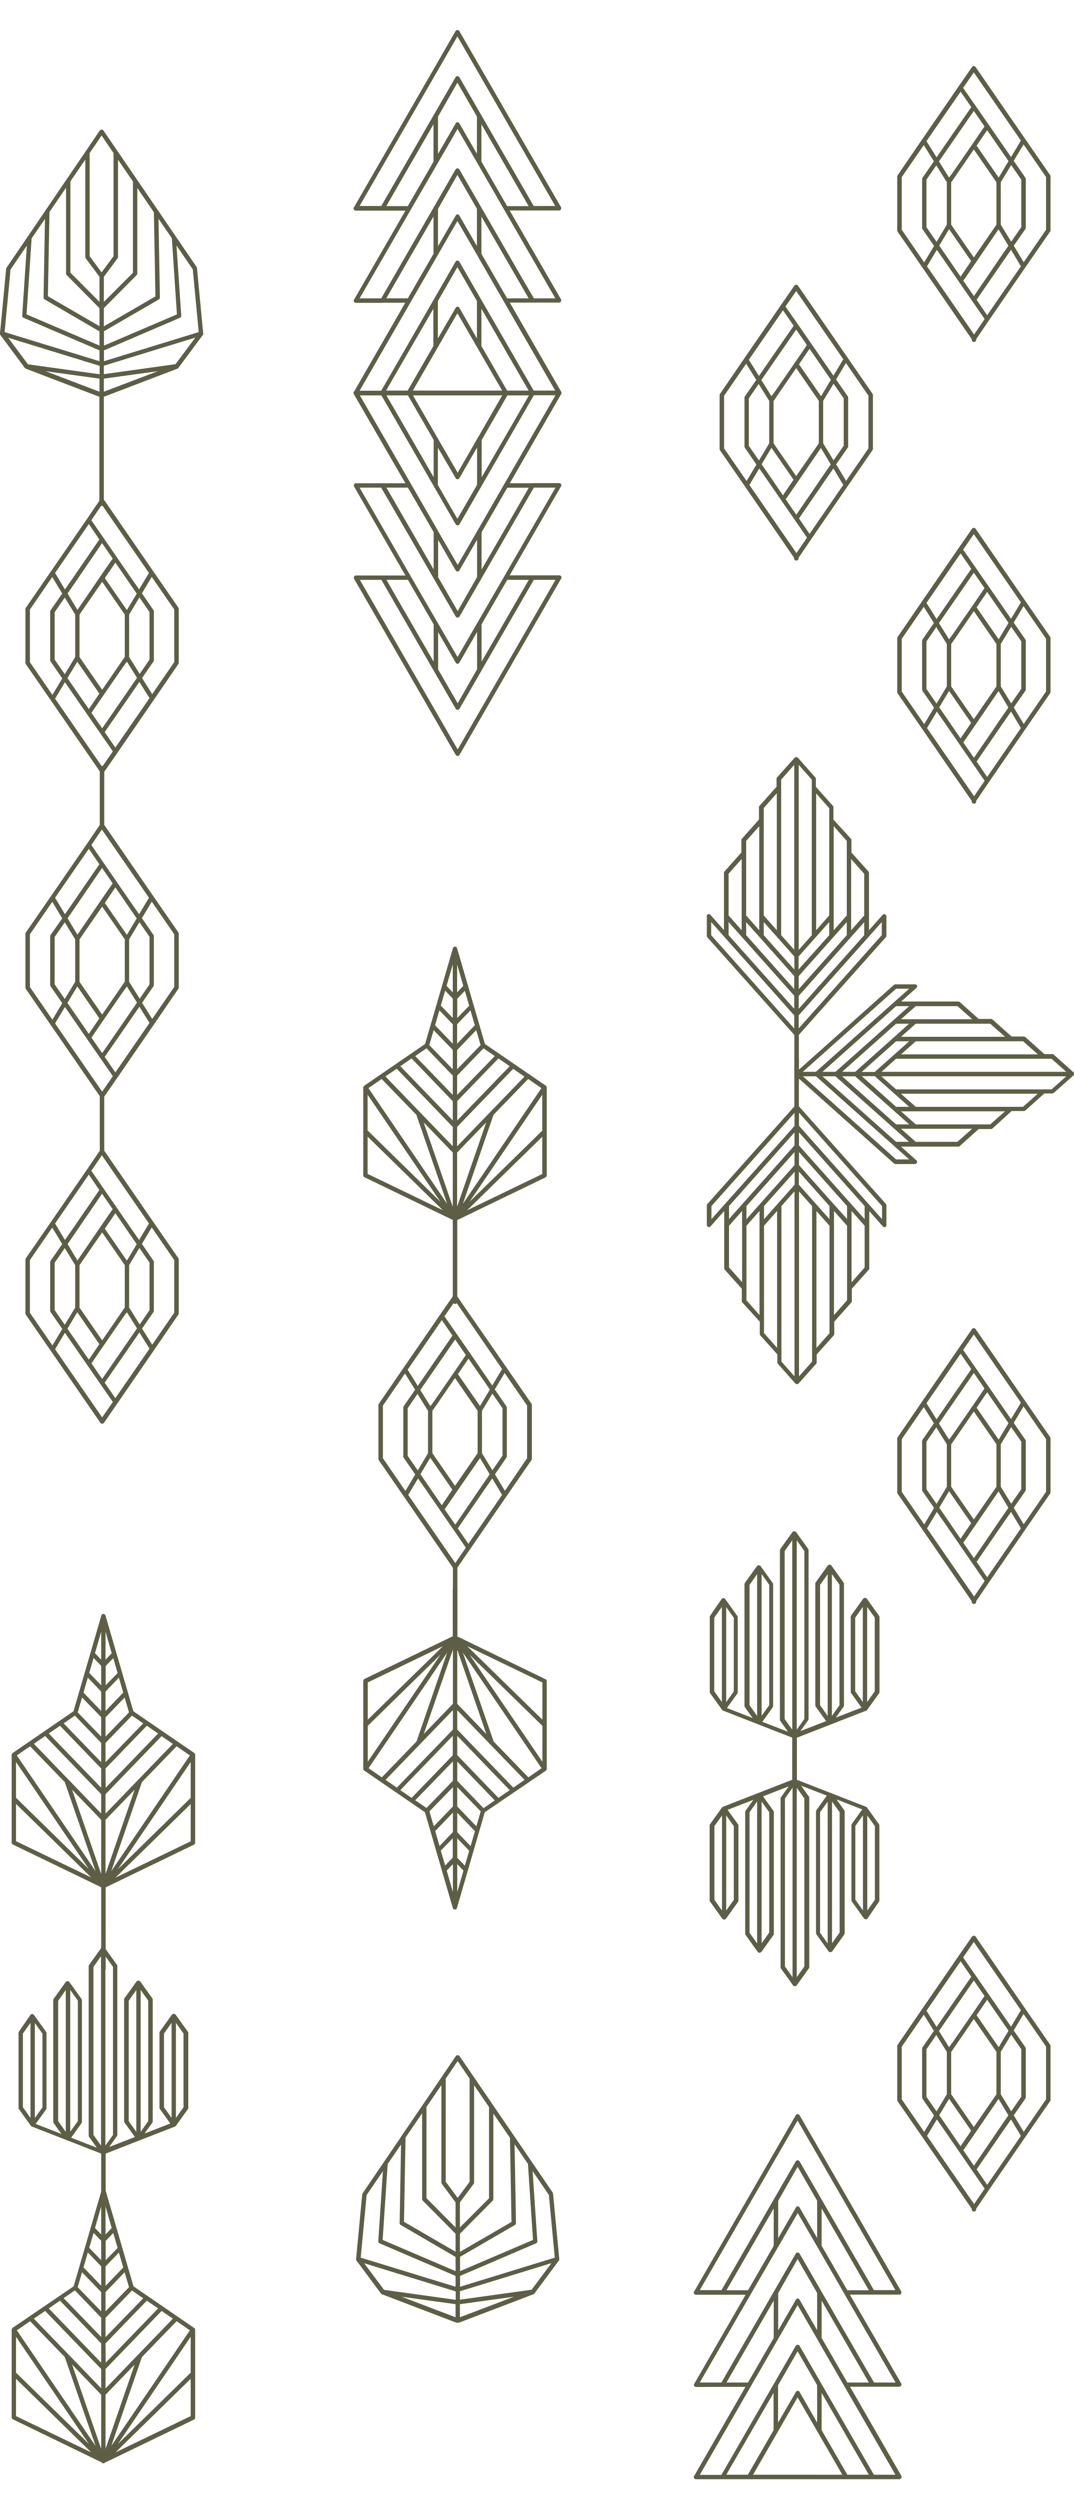
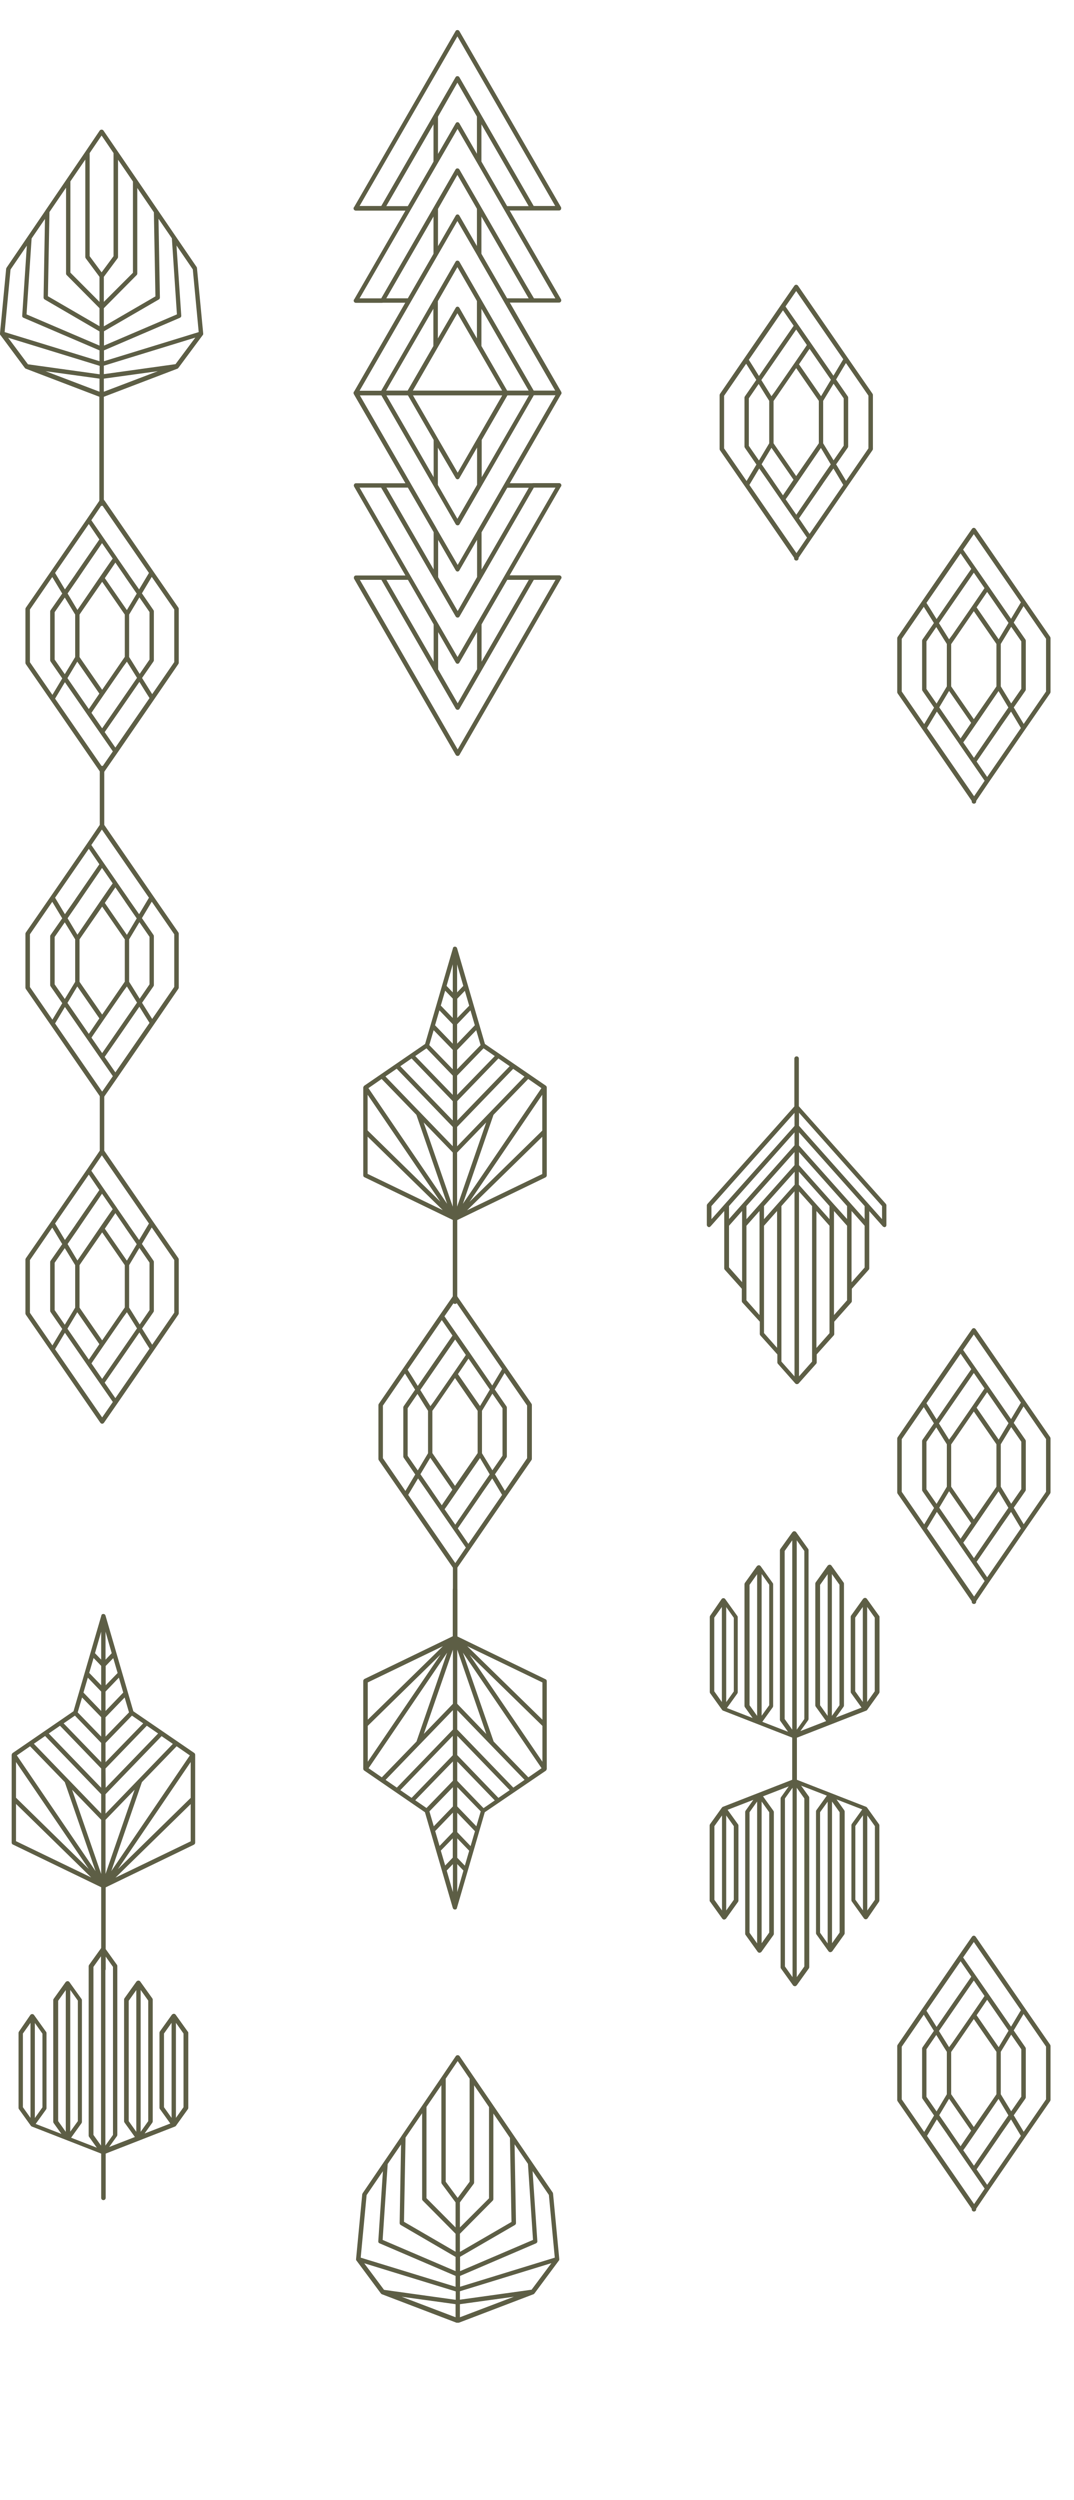
<svg xmlns="http://www.w3.org/2000/svg" id="Layer_1" x="0px" y="0px" viewBox="0 0 764.3 1778" style="enable-background:new 0 0 764.3 1778;" xml:space="preserve">
  <style type="text/css"> .st0{fill:url(#SVGID_1_);} .st1{fill:url(#SVGID_2_);} .st2{fill:url(#SVGID_3_);} .st3{fill:url(#SVGID_4_);} .st4{fill:url(#SVGID_5_);} .st5{fill:url(#SVGID_6_);} .st6{fill:url(#SVGID_7_);} .st7{fill:url(#SVGID_8_);} .st8{fill:url(#SVGID_9_);} .st9{fill:url(#SVGID_10_);} .st10{fill:url(#SVGID_11_);} .st11{fill:url(#SVGID_12_);} .st12{fill:url(#SVGID_13_);} .st13{fill:url(#SVGID_14_);} .st14{fill:url(#SVGID_15_);} .st15{fill:url(#SVGID_16_);} .st16{fill:url(#SVGID_17_);} .st17{fill:url(#SVGID_18_);} .st18{fill:url(#SVGID_19_);} .st19{fill:url(#SVGID_20_);} .st20{fill:url(#SVGID_21_);} .st21{fill:url(#SVGID_22_);} .st22{fill:url(#SVGID_23_);} .st23{fill:url(#SVGID_24_);} </style>
  <g>
    <linearGradient id="SVGID_1_" gradientUnits="userSpaceOnUse" x1="914.093" y1="69.954" x2="418.157" y2="959.404" gradientTransform="matrix(1 0 0 -1 0 2712.762)">
      <stop offset="0" style="stop-color:#534B48" />
      <stop offset="0.676" style="stop-color:#5D5E45" />
    </linearGradient>
    <path class="st0" d="M257.8,1560.4l-4.4,46.2c0,0.1,0,0.1,0,0.2c0,0.1,0,0.2,0,0.3s0,0.1,0,0.2c0,0.1,0,0.1,0.1,0.2 c0.1,0.1,0.1,0.2,0.1,0.2s0,0.1,0.1,0.1l17.3,23.3l0,0l0.1,0.1c0.1,0.1,0.1,0.1,0.2,0.2c0.1,0.1,0.1,0.1,0.2,0.2c0,0,0.1,0,0.1,0.1 c0,0,0,0,0.1,0l52.4,20l0,0c1,0.4,0.7,0.3,1.6,0.3s0.6,0.1,1.6-0.3l0,0l52.4-20c0,0,0,0,0.1,0c0,0,0.1,0,0.1-0.1 c0.1-0.1,0.1-0.1,0.2-0.2s0.2-0.1,0.2-0.2l0.1-0.1l0,0l17.3-23.3c0,0,0-0.1,0.1-0.1c0.1-0.1,0.1-0.1,0.1-0.2c0-0.1,0-0.1,0.1-0.2 c0-0.1,0-0.1,0-0.2c0-0.1,0-0.2,0-0.3s0-0.1,0-0.2l-4.4-46.2c0,0,0,0,0-0.1c0-0.2-0.1-0.3-0.1-0.5c0,0,0-0.1-0.1-0.2v-0.1 l-42.6-62.4l-23.8-34.8c-0.6-0.8-2-0.8-2.6,0l-10,14.8l-28.6,42c-0.1,0.1-0.1,0.1-0.1,0.2l-27.5,40.4l0,0c-0.1,0.1-0.2,0.3-0.2,0.4 v0.1C257.9,1560.3,257.8,1560.4,257.8,1560.4z M324.2,1605.2v10.1l-51.9-22.2l3.6-54l9.5-13.9l-1,55.9c0,0.6,0.3,1.1,0.8,1.4 L324.2,1605.2z M300.9,1565.2l23.3,23.5v12.8l-36.7-21.3l1.1-59.9l11.8-17.3v61.1C300.4,1564.5,300.6,1564.9,300.9,1565.2z M314.4,1553.2l9.8,13.2v17.8l-20.7-20.8v-64.9l10.6-15.5v69.2C314.1,1552.6,314.2,1552.9,314.4,1553.2z M327.3,1638.8l38.4-5.3 l-38.4,14.6V1638.8z M327.3,1629.6l65.1-20l-14.1,18.9l-51,7.1V1629.6z M327.4,1626.4v-7.7l54.1-23.2c0.6-0.3,1-0.9,0.9-1.5 l-3.4-49.9l11.6,17l4.2,44.6L327.4,1626.4L327.4,1626.4z M327.4,1615.3v-10.2l39-22.6c0.5-0.3,0.8-0.8,0.8-1.4l-1-56l9.5,13.9 l3.6,54.1L327.4,1615.3L327.4,1615.3z M327.3,1588.7l23.3-23.5c0.3-0.3,0.5-0.7,0.5-1.1v-60.9l11.8,17.3l1.1,59.8l-36.7,21.3 L327.3,1588.7L327.3,1588.7z M327.3,1584.2v-17.8l9.8-13.2c0.2-0.3,0.3-0.6,0.3-0.9v-69.2l10.6,15.5v64.9L327.3,1584.2 L327.3,1584.2z M317.2,1551.7v-73.3l8.5-12.5l8.5,12.5v73.3l-8.5,11.5L317.2,1551.7z M285.8,1633.5l38.4,5.3v9.3L285.8,1633.5z M259.2,1609.7l65.1,20v6l-51-7.1L259.2,1609.7z M256.7,1605.7l4.2-44.5l11.6-17l-3.3,49.8c-0.1,0.7,0.3,1.3,0.9,1.5l54.1,23.2v7.7 L256.7,1605.7z" />
  </g>
  <g>
    <linearGradient id="SVGID_2_" gradientUnits="userSpaceOnUse" x1="877.414" y1="1050.726" x2="214.074" y2="2240.41" gradientTransform="matrix(1 0 0 -1 0 2712.762)">
      <stop offset="0" style="stop-color:#534B48" />
      <stop offset="0.676" style="stop-color:#5D5E45" />
    </linearGradient>
    <path class="st1" d="M4.4,190.9L0,237.1c0,0.1,0,0.1,0,0.2c0,0.1,0,0.2,0,0.3c0,0.1,0,0.1,0,0.2c0,0.1,0,0.1,0.1,0.2 s0.1,0.2,0.1,0.2s0,0.1,0.1,0.1l17.3,23.3l0,0l0.1,0.1c0.1,0.1,0.1,0.1,0.2,0.2c0.1,0.1,0.1,0.1,0.2,0.2c0,0,0.1,0,0.1,0.1 c0,0,0,0,0.1,0l52.4,20v76c0,0.9,0.7,1.6,1.6,1.6s1.6-0.7,1.6-1.6v-76l52.4-20c0,0,0,0,0.1,0c0,0,0.1,0,0.1-0.1 c0.1-0.1,0.1-0.1,0.2-0.2c0.1-0.1,0.2-0.1,0.2-0.2l0.1-0.1l0,0l17.3-23.3c0,0,0-0.1,0.1-0.1c0.1-0.1,0.1-0.1,0.1-0.2 c0-0.1,0-0.1,0.1-0.2c0-0.1,0-0.1,0-0.2c0-0.1,0-0.2,0-0.3s0-0.1,0-0.2l-4.4-46.2c0,0,0,0,0-0.1c0-0.2-0.1-0.3-0.1-0.5 c0,0,0-0.1-0.1-0.2V190l-42.6-62.4L73.6,92.8c-0.6-0.8-2-0.8-2.6,0l-10,14.8l-28.6,42c-0.1,0.1-0.1,0.1-0.1,0.2L4.8,190.2l0,0 c-0.1,0.1-0.2,0.3-0.2,0.4v0.1C4.5,190.8,4.4,190.9,4.4,190.9z M70.8,235.7v10.1l-51.9-22.2l3.6-54l9.5-13.9l-1,55.9 c0,0.6,0.3,1.1,0.8,1.4L70.8,235.7z M47.5,195.7l23.3,23.5V232l-36.7-21.3l1.1-59.9L47,133.5v61.1C47,195,47.2,195.4,47.5,195.7z M61,183.7l9.8,13.2v17.8l-20.7-20.8V129l10.6-15.5v69.2C60.7,183.1,60.8,183.4,61,183.7z M73.9,269.3l38.4-5.3l-38.4,14.6V269.3z M73.9,260.1l65.1-20L124.9,259l-51,7.1V260.1z M74,256.9v-7.7l54.1-23.2c0.6-0.3,1-0.9,0.9-1.5l-3.4-49.9l11.6,17l4.2,44.6 L74,256.9L74,256.9z M74,245.8v-10.2l39-22.6c0.5-0.3,0.8-0.8,0.8-1.4l-1-56l9.5,13.9l3.6,54.1L74,245.8L74,245.8z M73.9,219.2 l23.3-23.5c0.3-0.3,0.5-0.7,0.5-1.1v-60.9l11.8,17.3l1.1,59.8l-36.7,21.3L73.9,219.2L73.9,219.2z M73.9,214.7v-17.8l9.8-13.2 c0.2-0.3,0.3-0.6,0.3-0.9v-69.2l10.6,15.5V194L73.9,214.7L73.9,214.7z M63.8,182.2v-73.3l8.5-12.5l8.5,12.5v73.3l-8.5,11.5 L63.8,182.2z M32.4,264l38.4,5.3v9.3L32.4,264z M5.8,240.2l65.1,20v6l-51-7.1L5.8,240.2z M3.3,236.2l4.2-44.5l11.6-17l-3.3,49.8 c-0.1,0.7,0.3,1.3,0.9,1.5l54.1,23.2v7.7L3.3,236.2z" />
  </g>
  <g>
    <linearGradient id="SVGID_3_" gradientUnits="userSpaceOnUse" x1="860.895" y1="-171.739" x2="308.895" y2="818.261" gradientTransform="matrix(1 0 0 -1 0 2712.762)">
      <stop offset="0" style="stop-color:#534B48" />
      <stop offset="0.676" style="stop-color:#5D5E45" />
    </linearGradient>
    <path class="st2" d="M13.5,1444.9c-0.2,0.3-0.3,0.6-0.3,0.9v53.4c0,0.3,0.1,0.7,0.3,0.9l8.6,12l0,0l0,0h0.1 c0.1,0.1,0.2,0.2,0.3,0.3c0.1,0,0.1,0.1,0.2,0.1c0,0,0,0,0.1,0l49.2,19.2v31.5c0,0.9,0.7,1.6,1.6,1.6s1.6-0.7,1.6-1.6v-31.5 l49.2-19.2c0,0,0,0,0.1,0s0.1-0.1,0.2-0.1c0.1-0.1,0.3-0.2,0.3-0.3h0.1l0,0l0,0l8.6-12c0.2-0.3,0.3-0.6,0.3-0.9v-53.4 c0-0.3-0.1-0.7-0.4-0.9l-8.6-12l0,0c-0.1-0.2-0.3-0.3-0.5-0.4c-0.1-0.1-0.2-0.2-0.3-0.2l0,0c-0.2-0.1-0.3,0-0.5,0s-0.3-0.1-0.5,0 l0,0c-0.1,0-0.2,0.2-0.3,0.2c-0.2,0.1-0.3,0.2-0.5,0.3l0,0l-8.6,12c-0.2,0.3-0.3,0.6-0.3,0.9v53.4c0,0.3,0.1,0.7,0.3,0.9l7.4,10.3 l-18.3,7.1l5.5-7.7c0.2-0.3,0.3-0.6,0.3-0.9v-86.6c0-0.3-0.1-0.7-0.3-0.9l-8.6-12l0,0c-0.1-0.2-0.3-0.3-0.5-0.4 c-0.1-0.1-0.2-0.2-0.3-0.2l0,0c-0.2-0.1-0.3,0-0.5,0s-0.3-0.1-0.5,0l0,0c-0.1,0-0.2,0.2-0.3,0.2c-0.2,0.1-0.3,0.2-0.5,0.3l0,0 l-8.6,12c-0.2,0.3-0.3,0.6-0.3,0.9v86.6c0,0.3,0.1,0.6,0.3,0.9l7.4,10.3l-18.3,7.1l5.5-7.7c0.2-0.3,0.3-0.6,0.3-0.9v-120.1 c0-0.3-0.1-0.7-0.3-0.9l-8.6-12l0,0c-0.1-0.2-0.3-0.3-0.5-0.3c-0.1-0.1-0.2-0.2-0.3-0.2l0,0c-0.2-0.1-0.3,0-0.5,0s-0.3-0.1-0.5,0 l0,0c-0.2,0.1-0.3,0.2-0.4,0.3s-0.3,0.2-0.4,0.3l0,0l-8.6,12c-0.2,0.3-0.3,0.6-0.3,0.9v120.5c0,0.3,0.1,0.7,0.3,0.9l5.5,7.7 l-18.3-7.1l7.4-10.3c0.2-0.3,0.3-0.6,0.3-0.9v-86.6c0-0.3-0.1-0.7-0.3-0.9l-8.6-12l0,0c-0.1-0.2-0.3-0.3-0.5-0.4 c-0.1-0.1-0.2-0.2-0.3-0.2l0,0c-0.2-0.1-0.3,0-0.5,0s-0.3-0.1-0.5,0l0,0c-0.1,0-0.2,0.2-0.3,0.2c-0.2,0.1-0.3,0.2-0.5,0.3l0,0 l-8.6,12c-0.2,0.3-0.3,0.6-0.3,0.9v86.6c0,0.3,0.1,0.6,0.3,0.9l5.5,7.7l-18.3-7.1l7.4-10.3c0.2-0.3,0.3-0.6,0.3-0.9V1446 c0-0.3-0.1-0.7-0.3-0.9l-8.6-12l0,0c-0.1-0.2-0.3-0.3-0.5-0.4c-0.1-0.1-0.2-0.2-0.3-0.2l0,0c-0.2-0.1-0.3,0-0.5,0 c-0.2,0-0.3-0.1-0.5,0l0,0c-0.1,0-0.2,0.2-0.3,0.2c-0.2,0.1-0.4,0.2-0.5,0.4l0,0L13.5,1444.9z M125.2,1438.7l5.4,7.6v52.4l-5.4,7.6 V1438.7z M122.1,1506.3l-5.4-7.6v-52.4l5.4-7.6V1506.3z M100.1,1415.3l5.4,7.6v85.7l-5.4,7.6V1415.3z M97,1516.2l-5.4-7.6V1423 l5.4-7.6V1516.2z M75,1391.3l5.4,7.6v119.5L75,1526V1391.3z M71.9,1526l-5.4-7.6v-119.5l5.4-7.6V1526z M50,1415.3l5.4,7.6v85.7 l-5.4,7.5V1415.3z M46.8,1516.2l-5.4-7.6V1423l5.4-7.6V1516.2z M24.8,1438.8l5.4,7.6v52.4l-5.4,7.6V1438.8z M16.3,1446.3l5.4-7.6 v67.6l-5.4-7.6C16.3,1498.7,16.3,1446.3,16.3,1446.3z" />
  </g>
  <g>
    <linearGradient id="SVGID_4_" gradientUnits="userSpaceOnUse" x1="1352.845" y1="124.039" x2="800.845" y2="1114.039" gradientTransform="matrix(1 0 0 -1 0 2712.762)">
      <stop offset="0" style="stop-color:#534B48" />
      <stop offset="0.676" style="stop-color:#5D5E45" />
    </linearGradient>
    <path class="st3" d="M505.4,1149.1c-0.2,0.3-0.3,0.6-0.3,0.9v53.4c0,0.3,0.1,0.7,0.3,0.9l8.6,12l0,0l0,0h0.1 c0.1,0.1,0.2,0.2,0.3,0.3c0.1,0,0.1,0.1,0.2,0.1c0,0,0,0,0.1,0l49.2,19.2v31.5c0,0.9,0.7,1.6,1.6,1.6s1.6-0.7,1.6-1.6v-31.5 l49.2-19.2c0,0,0,0,0.1,0c0.1,0,0.1-0.1,0.2-0.1c0.1-0.1,0.3-0.2,0.3-0.3h0.1l0,0l0,0l8.6-12c0.2-0.3,0.3-0.6,0.3-0.9V1150 c0-0.3-0.1-0.7-0.4-0.9l-8.6-12l0,0c-0.1-0.2-0.3-0.3-0.5-0.4c-0.1-0.1-0.2-0.2-0.3-0.2l0,0c-0.2-0.1-0.3,0-0.5,0 c-0.2,0-0.3-0.1-0.5,0l0,0c-0.1,0-0.2,0.2-0.3,0.2c-0.2,0.1-0.3,0.2-0.5,0.3l0,0l-8.6,12c-0.2,0.3-0.3,0.6-0.3,0.9v53.4 c0,0.3,0.1,0.7,0.3,0.9l7.4,10.3l-18.3,7.1l5.5-7.7c0.2-0.3,0.3-0.6,0.3-0.9v-86.6c0-0.3-0.1-0.7-0.3-0.9l-8.6-12l0,0 c-0.1-0.2-0.3-0.3-0.5-0.4c-0.1-0.1-0.2-0.2-0.3-0.2l0,0c-0.2-0.1-0.3,0-0.5,0c-0.2,0-0.3-0.1-0.5,0l0,0c-0.1,0-0.2,0.2-0.3,0.2 c-0.2,0.1-0.3,0.2-0.5,0.3l0,0l-8.6,12c-0.2,0.3-0.3,0.6-0.3,0.9v86.6c0,0.3,0.1,0.6,0.3,0.9l7.4,10.3l-18.3,7.1l5.5-7.7 c0.2-0.3,0.3-0.6,0.3-0.9v-120.1c0-0.3-0.1-0.7-0.3-0.9l-8.6-12l0,0c-0.1-0.2-0.3-0.3-0.5-0.3c-0.1-0.1-0.2-0.2-0.3-0.2l0,0 c-0.2-0.1-0.3,0-0.5,0s-0.3-0.1-0.5,0l0,0c-0.2,0.1-0.3,0.2-0.4,0.3c-0.1,0.1-0.3,0.2-0.4,0.3l0,0l-8.6,12 c-0.2,0.3-0.3,0.6-0.3,0.9v120.5c0,0.3,0.1,0.7,0.3,0.9l5.5,7.7l-18.3-7.1l7.4-10.3c0.2-0.3,0.3-0.6,0.3-0.9v-86.6 c0-0.3-0.1-0.7-0.3-0.9l-8.6-12l0,0c-0.1-0.2-0.3-0.3-0.5-0.4c-0.1-0.1-0.2-0.2-0.3-0.2l0,0c-0.2-0.1-0.3,0-0.5,0s-0.3-0.1-0.5,0 l0,0c-0.1,0-0.2,0.2-0.3,0.2c-0.2,0.1-0.3,0.2-0.5,0.3l0,0l-8.6,12c-0.2,0.3-0.3,0.6-0.3,0.9v86.6c0,0.3,0.1,0.6,0.3,0.9l5.5,7.7 l-18.3-7.1l7.4-10.3c0.2-0.3,0.3-0.6,0.3-0.9v-53.4c0-0.3-0.1-0.7-0.3-0.9l-8.6-12l0,0c-0.1-0.2-0.3-0.3-0.5-0.4 c-0.1-0.1-0.2-0.2-0.3-0.2l0,0c-0.2-0.1-0.3,0-0.5,0s-0.3-0.1-0.5,0l0,0c-0.1,0-0.2,0.2-0.3,0.2c-0.2,0.1-0.4,0.2-0.5,0.4l0,0 L505.4,1149.1z M617.1,1142.9l5.4,7.6v52.4l-5.4,7.6V1142.9z M614,1210.5l-5.4-7.6v-52.4l5.4-7.6V1210.5z M592,1119.5l5.4,7.6v85.7 l-5.4,7.6V1119.5z M589,1220.4l-5.4-7.6v-85.6l5.4-7.6V1220.4z M567,1095.5l5.4,7.6v119.5l-5.4,7.6V1095.5z M563.8,1230.2l-5.4-7.6 v-119.5l5.4-7.6V1230.2z M542,1119.5l5.4,7.6v85.7l-5.4,7.5V1119.5z M538.8,1220.4l-5.4-7.6v-85.6l5.4-7.6V1220.4z M516.8,1143 l5.4,7.6v52.4l-5.4,7.6V1143z M508.3,1150.5l5.4-7.6v67.6l-5.4-7.6C508.3,1202.9,508.3,1150.5,508.3,1150.5z" />
  </g>
  <g>
    <linearGradient id="SVGID_5_" gradientUnits="userSpaceOnUse" x1="1349.851" y1="22.105" x2="798.719" y2="1010.549" gradientTransform="matrix(-1 0 0 -1 1131.1 2753.403)">
      <stop offset="0" style="stop-color:#534B48" />
      <stop offset="0.676" style="stop-color:#5D5E45" />
    </linearGradient>
    <path class="st4" d="M625.5,1352.6c0.2-0.3,0.3-0.6,0.3-0.9v-53.4c0-0.3-0.1-0.7-0.3-0.9l-8.6-12l0,0l0,0h-0.1 c-0.1-0.1-0.2-0.2-0.3-0.3c-0.1,0-0.1-0.1-0.2-0.1c0,0,0,0-0.1,0l-49.2-19.2v-31.5c0-0.9-0.7-1.6-1.6-1.6c-0.9,0-1.6,0.7-1.6,1.6 v31.5l-49.2,19.2c0,0,0,0-0.1,0c-0.1,0-0.1,0.1-0.2,0.1c-0.1,0.1-0.3,0.2-0.3,0.3h-0.1l0,0l0,0l-8.6,12c-0.2,0.3-0.3,0.6-0.3,0.9 v53.4c0,0.3,0.1,0.7,0.4,0.9l8.6,12l0,0c0.1,0.2,0.3,0.3,0.5,0.4c0.1,0.1,0.2,0.2,0.3,0.2l0,0c0.2,0.1,0.3,0,0.5,0s0.3,0.1,0.5,0 l0,0c0.1,0,0.2-0.2,0.3-0.2c0.2-0.1,0.3-0.2,0.5-0.3l0,0l8.6-12c0.2-0.3,0.3-0.6,0.3-0.9v-53.4c0-0.3-0.1-0.7-0.3-0.9l-7.4-10.3 l18.3-7.1l-5.5,7.7c-0.2,0.3-0.3,0.6-0.3,0.9v86.6c0,0.3,0.1,0.7,0.3,0.9l8.6,12l0,0c0.1,0.2,0.3,0.3,0.5,0.4 c0.1,0.1,0.2,0.2,0.3,0.2l0,0c0.2,0.1,0.3,0,0.5,0c0.2,0,0.3,0.1,0.5,0l0,0c0.1,0,0.2-0.2,0.3-0.2c0.2-0.1,0.3-0.2,0.5-0.3l0,0 l8.6-12c0.2-0.3,0.3-0.6,0.3-0.9v-86.6c0-0.3-0.1-0.6-0.3-0.9l-7.4-10.3l18.3-7.1l-5.5,7.7c-0.2,0.3-0.3,0.6-0.3,0.9v120.1 c0,0.3,0.1,0.7,0.3,0.9l8.6,12l0,0c0.1,0.2,0.3,0.3,0.5,0.3c0.1,0.1,0.2,0.2,0.3,0.2l0,0c0.2,0.1,0.3,0,0.5,0c0.2,0,0.3,0.1,0.5,0 l0,0c0.2-0.1,0.3-0.2,0.4-0.3s0.3-0.2,0.4-0.3l0,0l8.6-12c0.2-0.3,0.3-0.6,0.3-0.9v-120.5c0-0.3-0.1-0.7-0.3-0.9l-5.5-7.7l18.3,7.1 l-7.4,10.3c-0.2,0.3-0.3,0.6-0.3,0.9v86.6c0,0.3,0.1,0.7,0.3,0.9l8.6,12l0,0c0.1,0.2,0.3,0.3,0.5,0.4c0.1,0.1,0.2,0.2,0.3,0.2l0,0 c0.2,0.1,0.3,0,0.5,0s0.3,0.1,0.5,0l0,0c0.1,0,0.2-0.2,0.3-0.2c0.2-0.1,0.3-0.2,0.5-0.3l0,0l8.6-12c0.2-0.3,0.3-0.6,0.3-0.9v-86.6 c0-0.3-0.1-0.6-0.3-0.9l-5.5-7.7l18.3,7.1l-7.4,10.3c-0.2,0.3-0.3,0.6-0.3,0.9v53.4c0,0.3,0.1,0.7,0.3,0.9l8.6,12l0,0 c0.1,0.2,0.3,0.3,0.5,0.4c0.1,0.1,0.2,0.2,0.3,0.2l0,0c0.2,0.1,0.3,0,0.5,0s0.3,0.1,0.5,0l0,0c0.1,0,0.2-0.2,0.3-0.2 c0.2-0.1,0.4-0.2,0.5-0.4l0,0L625.5,1352.6z M513.8,1358.8l-5.4-7.6v-52.4l5.4-7.6V1358.8z M516.8,1291.2l5.4,7.6v52.4l-5.4,7.6 V1291.2z M538.8,1382.2l-5.4-7.6v-85.7l5.4-7.6V1382.2z M542,1281.3l5.4,7.6v85.6l-5.4,7.6V1281.3z M564,1406.2l-5.4-7.6v-119.5 l5.4-7.6V1406.2z M567,1271.5l5.4,7.6v119.5l-5.4,7.6V1271.5z M589,1382.2l-5.4-7.6v-85.7l5.4-7.5V1382.2z M592.1,1281.3l5.4,7.6 v85.6l-5.4,7.6V1281.3z M614.1,1358.7l-5.4-7.6v-52.4l5.4-7.6V1358.7z M622.6,1351.2l-5.4,7.6v-67.6l5.4,7.6 C622.6,1298.8,622.6,1351.2,622.6,1351.2z" />
  </g>
  <g>
    <linearGradient id="SVGID_6_" gradientUnits="userSpaceOnUse" x1="1096.228" y1="1109.72" x2="544.229" y2="2099.72" gradientTransform="matrix(1 0 0 -1 0 2712.762)">
      <stop offset="0" style="stop-color:#534B48" />
      <stop offset="0.676" style="stop-color:#5D5E45" />
    </linearGradient>
-     <path class="st5" d="M503,651.7L503,651.7v14c0,0.1,0,0.2,0,0.2c0,0.1,0,0.3,0.1,0.3s0.1,0.2,0.2,0.3c0.1,0.1,0.1,0.1,0.1,0.2 l61.9,69.4V770c0,0.9,0.7,1.6,1.6,1.6c0.9,0,1.6-0.7,1.6-1.6v-34l61.9-69.4c0.1-0.1,0.1-0.1,0.1-0.2c0.1-0.1,0.1-0.2,0.2-0.3 c0-0.1,0-0.2,0.1-0.3c0-0.1,0-0.1,0-0.2v-14l0,0c0-0.1,0-0.2-0.1-0.3c0-0.1,0-0.2-0.1-0.3s-0.1-0.2-0.2-0.2 c-0.1-0.1-0.1-0.2-0.2-0.3l0,0c-0.1-0.1-0.1-0.1-0.2-0.1c-0.1-0.1-0.2-0.1-0.3-0.2c-0.1,0-0.2,0-0.3-0.1c-0.1,0-0.2,0-0.2,0l0,0 c-0.1,0-0.2,0-0.3,0.1c-0.1,0-0.2,0-0.3,0.1c-0.1,0-0.2,0.1-0.2,0.2c-0.1,0.1-0.2,0.1-0.3,0.2l0,0l-9.7,10.9v-9.8c0,0,0,0,0-0.1 v-30.9c0-0.4-0.2-0.8-0.4-1l-12.1-13.5v-8.8c0-0.4-0.2-0.8-0.4-1l-12.4-13.6v-8.8c0-0.4-0.2-0.8-0.4-1l-12.1-13.5v-5.7 c0-0.4-0.2-0.8-0.4-1l-12.4-14c-0.1-0.1-0.2-0.1-0.3-0.2s-0.2-0.2-0.3-0.2h-0.1c-0.2-0.1-0.3,0-0.5,0s-0.3,0-0.4,0h-0.1 c-0.1,0-0.2,0.2-0.3,0.2s-0.2,0.1-0.3,0.2l-12.5,14c-0.3,0.3-0.4,0.7-0.4,1v5.7l-12.1,13.5c-0.3,0.3-0.4,0.7-0.4,1v8.8L528,596.5 c-0.3,0.3-0.4,0.7-0.4,1v8.8l-12,13.5c-0.3,0.3-0.4,0.7-0.4,1v30.8l0,0v9.9l-9.7-10.9l0,0c-0.1-0.1-0.2-0.2-0.3-0.2 s-0.1-0.1-0.2-0.1c-0.1,0-0.2,0-0.3-0.1c-0.1,0-0.2-0.1-0.3-0.1l0,0c-0.1,0-0.1,0-0.2,0c-0.1,0-0.2,0-0.3,0.1 c-0.1,0-0.2,0.1-0.3,0.2c-0.1,0.1-0.1,0.1-0.2,0.1l0,0c-0.1,0.1-0.2,0.2-0.2,0.3s-0.1,0.2-0.1,0.2c0,0.1,0,0.2-0.1,0.3 C503,651.5,503,651.5,503,651.7z M577.7,665.1l-9.3,10.5V544l9.3,10.5v5.7V665.1z M590.1,651.1l-9.3,10.5v-97.3l9.3,10.5v8.8V651.1 z M602.6,651.1l-9.3,10.5v-9.9v-64.1l9.3,10.5v8.8V651.1z M615,651.1l-9.3,10.5v-9.9V611l9.3,10.5V651.1z M568.4,731.4v-9.3 l49.4-55.4l9.7-10.9v9.3L568.4,731.4L568.4,731.4z M568.4,717.5v-9.2l36.9-41.5l0,0l9.7-10.9v9.2L568.4,717.5L568.4,717.5z M568.4,703.5v-9.3l24.5-27.5l0,0l9.7-10.9v9.3L568.4,703.5L568.4,703.5z M568.3,689.5v-9.2l12.1-13.6l0,0l9.7-10.9v9.3 L568.3,689.5L568.3,689.5z M527.8,661.6l-9.3-10.5v-29.7l9.3-10.5v40.7V661.6z M528.2,666.7l37,41.5v9.3l-46.7-52.4v-9.3 L528.2,666.7C528.2,666.7,528.3,666.7,528.2,666.7z M540.3,661.6l-9.3-10.5v-44.2v-8.8l9.3-10.5v64.1V661.6z M540.7,666.7 l24.5,27.5v9.3L531,665.1v-9.2L540.7,666.7L540.7,666.7z M552.8,661.6l-9.3-10.5v-67.6v-8.8l9.3-10.5V661.6z M553.2,666.7 l12.1,13.6v9.3l-21.8-24.5v-9.3L553.2,666.7L553.2,666.7z M555.9,665.1V560.2v-5.7l9.3-10.5v131.5L555.9,665.1z M506.1,665.1v-9.3 l9.7,10.9l49.4,55.5v9.3L506.1,665.1L506.1,665.1z" />
  </g>
  <g>
    <linearGradient id="SVGID_7_" gradientUnits="userSpaceOnUse" x1="1092.468" y1="-203.161" x2="541.095" y2="785.714" gradientTransform="matrix(-1 0 0 -1 1132 1612.431)">
      <stop offset="0" style="stop-color:#534B48" />
      <stop offset="0.676" style="stop-color:#5D5E45" />
    </linearGradient>
    <path class="st6" d="M630.8,871.2L630.8,871.2v-14c0-0.1,0-0.2,0-0.2c0-0.1,0-0.3-0.1-0.3s-0.1-0.2-0.2-0.3 c-0.1-0.1-0.1-0.1-0.1-0.2l-61.9-69.4v-33.9c0-0.9-0.7-1.6-1.6-1.6c-0.9,0-1.6,0.7-1.6,1.6v34l-61.9,69.4c-0.1,0.1-0.1,0.1-0.1,0.2 c-0.1,0.1-0.1,0.2-0.2,0.3c0,0.1,0,0.2-0.1,0.3c0,0.1,0,0.1,0,0.2v14l0,0c0,0.1,0,0.2,0.1,0.3c0,0.1,0,0.2,0.1,0.3s0.1,0.2,0.2,0.2 c0.1,0.1,0.1,0.2,0.2,0.3l0,0c0.1,0.1,0.1,0.1,0.2,0.1c0.1,0.1,0.2,0.1,0.3,0.2c0.1,0,0.2,0,0.3,0.1c0.1,0,0.2,0,0.2,0l0,0 c0.1,0,0.2,0,0.3-0.1c0.1,0,0.2,0,0.3-0.1c0.1,0,0.2-0.1,0.2-0.2c0.1-0.1,0.2-0.1,0.3-0.2l0,0l9.7-10.9v9.8c0,0,0,0,0,0.1v30.9 c0,0.4,0.2,0.8,0.4,1l12.1,13.5v8.8c0,0.4,0.2,0.8,0.4,1l12.4,13.6v8.8c0,0.4,0.2,0.8,0.4,1l12.1,13.5v5.7c0,0.4,0.2,0.8,0.4,1 l12.4,14c0.1,0.1,0.2,0.1,0.3,0.2s0.2,0.2,0.3,0.2h0.1c0.2,0.1,0.3,0,0.5,0s0.3,0,0.4,0h0.1c0.1,0,0.2-0.2,0.3-0.2s0.2-0.1,0.3-0.2 l12.5-14c0.3-0.3,0.4-0.7,0.4-1v-5.7l12.1-13.5c0.3-0.3,0.4-0.7,0.4-1V940l12.1-13.6c0.3-0.3,0.4-0.7,0.4-1v-8.8l12-13.5 c0.3-0.3,0.4-0.7,0.4-1v-30.8l0,0v-9.9l9.7,10.9l0,0c0.1,0.1,0.2,0.2,0.3,0.2s0.1,0.1,0.2,0.1c0.1,0,0.2,0,0.3,0.1 c0.1,0,0.2,0.1,0.3,0.1l0,0c0.1,0,0.1,0,0.2,0c0.1,0,0.2,0,0.3-0.1c0.1,0,0.2-0.1,0.3-0.2c0.1-0.1,0.1-0.1,0.2-0.1l0,0 c0.1-0.1,0.2-0.2,0.2-0.3s0.1-0.2,0.1-0.2c0-0.1,0-0.2,0.1-0.3C630.8,871.4,630.8,871.4,630.8,871.2z M556.1,857.8l9.3-10.5v131.6 l-9.3-10.5v-5.7V857.8z M543.7,871.8l9.3-10.5v97.3l-9.3-10.5v-8.8V871.8z M531.2,871.8l9.3-10.5v9.9v64.1l-9.3-10.5V916V871.8z M518.8,871.8l9.3-10.5v9.9v40.7l-9.3-10.5V871.8z M565.4,791.5v9.3L516,856.2l-9.7,10.9v-9.3L565.4,791.5L565.4,791.5z M565.4,805.4v9.2l-36.9,41.5l0,0l-9.7,10.9v-9.2L565.4,805.4L565.4,805.4z M565.4,819.4v9.3l-24.5,27.5l0,0l-9.7,10.9v-9.3 L565.4,819.4L565.4,819.4z M565.5,833.4v9.2l-12.1,13.6l0,0l-9.7,10.9v-9.3L565.5,833.4L565.5,833.4z M606,861.3l9.3,10.5v29.7 L606,912v-40.7V861.3z M605.6,856.2l-37-41.5v-9.3l46.7,52.4v9.3L605.6,856.2C605.6,856.2,605.5,856.2,605.6,856.2z M593.5,861.3 l9.3,10.5V916v8.8l-9.3,10.5v-64.1V861.3z M593.1,856.2l-24.5-27.5v-9.3l34.2,38.4v9.2L593.1,856.2L593.1,856.2z M581,861.3 l9.3,10.5v67.6v8.8l-9.3,10.5V861.3z M580.6,856.2l-12.1-13.6v-9.3l21.8,24.5v9.3L580.6,856.2L580.6,856.2z M577.9,857.8v104.9v5.7 l-9.3,10.5V847.4L577.9,857.8z M627.7,857.8v9.3l-9.7-10.9l-49.4-55.5v-9.3L627.7,857.8L627.7,857.8z" />
  </g>
  <g>
    <linearGradient id="SVGID_8_" gradientUnits="userSpaceOnUse" x1="767.207" y1="-236.748" x2="298.109" y2="604.568" gradientTransform="matrix(-6.123234e-17 1 -1 -6.123234e-17 1230.708 452.723)">
      <stop offset="0" style="stop-color:#534B48" />
      <stop offset="0.676" style="stop-color:#5D5E45" />
    </linearGradient>
-     <path class="st7" d="M651.1,700.1L651.1,700.1h-14c-0.1,0-0.2,0-0.2,0c-0.1,0-0.3,0-0.3,0.1s-0.2,0.1-0.3,0.2 c-0.1,0.1-0.1,0.1-0.2,0.1l-69.4,61.9h1.1c-0.9,0-1.6,0.7-1.6,1.6c0,0.9,0.7,1.6,1.6,1.6h-1l69.4,61.9c0.1,0.1,0.1,0.1,0.2,0.1 c0.1,0.1,0.2,0.1,0.3,0.2c0.1,0,0.2,0,0.3,0.1c0.1,0,0.1,0,0.2,0h14l0,0c0.1,0,0.2,0,0.3-0.1c0.1,0,0.2,0,0.3-0.1s0.2-0.1,0.2-0.2 c0.1-0.1,0.2-0.1,0.3-0.2l0,0c0.1-0.1,0.1-0.1,0.1-0.2c0.1-0.1,0.1-0.2,0.2-0.3c0-0.1,0-0.2,0.1-0.3c0-0.1,0-0.2,0-0.2l0,0 c0-0.1,0-0.2-0.1-0.3c0-0.1,0-0.2-0.1-0.3c0-0.1-0.1-0.2-0.2-0.2c-0.1-0.1-0.1-0.2-0.2-0.3l0,0l-10.9-9.7h9.8c0,0,0,0,0.1,0H682 c0.4,0,0.8-0.2,1-0.4l13.5-12.1h8.8c0.4,0,0.8-0.2,1-0.4l13.6-12.4h8.8c0.4,0,0.8-0.2,1-0.4l13.5-12.1h5.7c0.4,0,0.8-0.2,1-0.4 l14-12.4c0.1-0.1,0.1-0.2,0.2-0.3s0.2-0.2,0.2-0.3v-0.1c0.1-0.2,0-0.3,0-0.5s0-0.3,0-0.4v-0.1c0-0.1-0.2-0.2-0.2-0.3 s-0.1-0.2-0.2-0.3l-14-12.5c-0.3-0.3-0.7-0.4-1-0.4h-5.7l-13.5-12.1c-0.3-0.3-0.7-0.4-1-0.4h-8.8l-13.6-12.1 c-0.3-0.3-0.7-0.4-1-0.4h-8.8l-13.5-12c-0.3-0.3-0.7-0.4-1-0.4h-30.8l0,0h-9.9l10.9-9.7l0,0c0.1-0.1,0.2-0.2,0.2-0.3 s0.1-0.1,0.1-0.2c0-0.1,0-0.2,0.1-0.3c0-0.1,0.1-0.2,0.1-0.3l0,0c0-0.1,0-0.1,0-0.2c0-0.1,0-0.2-0.1-0.3c0-0.1-0.1-0.2-0.2-0.3 c-0.1-0.1-0.1-0.1-0.1-0.2l0,0c-0.1-0.1-0.2-0.2-0.3-0.2s-0.2-0.1-0.2-0.1c-0.1,0-0.2,0-0.3-0.1 C651.3,700.1,651.3,700.1,651.1,700.1z M637.7,774.8l-10.5-9.3h131.6l-10.5,9.3h-5.7H637.7z M651.7,787.2l-10.5-9.3h97.3l-10.5,9.3 h-8.8H651.7z M651.7,799.7l-10.5-9.3h9.9h64.1l-10.5,9.3h-8.8H651.7z M651.7,812.1l-10.5-9.3h9.9h40.7l-10.5,9.3H651.7z M571.4,765.5h9.3l55.4,49.4l10.9,9.7h-9.3L571.4,765.5L571.4,765.5z M585.3,765.5h9.2l41.5,36.9l0,0l10.9,9.7h-9.2L585.3,765.5 L585.3,765.5z M599.3,765.5h9.3l27.5,24.5l0,0l10.9,9.7h-9.3L599.3,765.5L599.3,765.5z M613.3,765.4h9.2l13.6,12.1l0,0l10.9,9.7 h-9.3L613.3,765.4L613.3,765.4z M641.2,724.9l10.5-9.3h29.7l10.5,9.3h-40.7H641.2z M636.1,725.3l-41.5,37h-9.3l52.4-46.7h9.3 L636.1,725.3C636.1,725.3,636.1,725.4,636.1,725.3z M641.2,737.4l10.5-9.3h44.2h8.8l10.5,9.3h-64.1H641.2z M636.1,737.8l-27.5,24.5 h-9.3l38.4-34.2h9.2L636.1,737.8L636.1,737.8z M641.2,749.9l10.5-9.3h67.6h8.8l10.5,9.3H641.2z M636.1,750.3l-13.6,12.1h-9.3 l24.5-21.8h9.3L636.1,750.3L636.1,750.3z M637.7,753h104.9h5.7l10.5,9.3H627.3L637.7,753z M637.7,703.2h9.3l-10.9,9.7l-55.5,49.4 h-9.3L637.7,703.2L637.7,703.2z" />
  </g>
  <g>
    <linearGradient id="SVGID_9_" gradientUnits="userSpaceOnUse" x1="672.982" y1="-50.365" x2="191.528" y2="813.111" gradientTransform="matrix(1 0 0 -1 0 2712.762)">
      <stop offset="0" style="stop-color:#534B48" />
      <stop offset="0.676" style="stop-color:#5D5E45" />
    </linearGradient>
-     <path class="st8" d="M8.3,1656.8C8.3,1656.9,8.3,1656.9,8.3,1656.8v62.5c0,0.6,0.3,1.2,0.9,1.4l62.7,30.4l0.1,0.1v-0.8 c0,0.9,0.7,1.6,1.6,1.6s1.6-0.7,1.6-1.6v0.9l0.1-0.1l62.7-30.3c0.5-0.3,0.9-0.8,0.9-1.4v-62.4c0-0.1,0-0.1,0-0.1 c0-0.2-0.1-0.3-0.1-0.5c0-0.1,0-0.1-0.1-0.2c-0.1-0.2-0.3-0.4-0.4-0.5l0,0l0,0l0,0l0,0L95,1626.1l-19.8-68c0,0,0,0,0-0.1 c-0.1-0.1-0.1-0.2-0.2-0.3c0-0.1-0.1-0.1-0.1-0.2c-0.1-0.1-0.1-0.2-0.2-0.2c-0.1-0.1-0.1-0.1-0.2-0.2s-0.2-0.1-0.3-0.1 c-0.1,0-0.2-0.1-0.3-0.1c0,0,0,0-0.1,0s-0.2,0-0.2,0c-0.1,0-0.2,0-0.2,0s0,0-0.1,0s-0.2,0.1-0.3,0.1c-0.1,0-0.2,0.1-0.2,0.1 c-0.1,0-0.2,0.1-0.2,0.2c-0.1,0.1-0.1,0.1-0.2,0.2c-0.1,0.1-0.1,0.2-0.1,0.2c0,0.1-0.1,0.2-0.1,0.3c0,0,0,0,0,0.1l-19.8,68 L9,1655.6l0,0l0,0l0,0l0,0c-0.2,0.1-0.3,0.3-0.4,0.5c0,0.1,0,0.1-0.1,0.2C8.4,1656.5,8.4,1656.6,8.3,1656.8z M135.7,1662v25.5 l-51.8,50.7L135.7,1662L135.7,1662z M82.2,1744.2l53.5-52.3v26.5L82.2,1744.2z M79.2,1739.6l21.8-63.2l24.7-25.5l9.4,6.5 L79.2,1739.6z M75.1,1703.2l20.7-21.4l-20.7,59.9C75.1,1741.7,75.1,1703.2,75.1,1703.2z M75.1,1684.9l39.9-41.3l8,5.5l-47.9,49.6 V1684.9z M75.1,1666.7l29.4-30.4l8,5.5l-37.3,38.6L75.1,1666.7L75.1,1666.7z M75.1,1662.2v-13.7l18.8-19.4l8,5.5L75.1,1662.2 L75.1,1662.2z M75.1,1630.2l13.6-14.1l3.1,10.6l-16.7,17.2C75.1,1643.9,75.1,1630.2,75.1,1630.2z M75.1,1612l9.5-9.9l3.1,10.6 l-12.6,13.1V1612z M75.2,1607.5v-13.7l5.4-5.6l3.1,10.6L75.2,1607.5L75.2,1607.5z M75.1,1569.3l4.4,15.3l-4.4,4.6V1569.3z M72,1589.2l-4.4-4.6l4.4-15.3V1589.2z M72,1607.5l-8.5-8.8l3.1-10.6l5.4,5.6V1607.5z M72,1625.7l-12.6-13.1l3.1-10.6l9.5,9.9 V1625.7z M72,1643.9l-16.7-17.2l3.1-10.6l13.6,14.1V1643.9z M72,1648.4v13.7l-26.7-27.6l8-5.5L72,1648.4L72,1648.4z M72,1666.7 v13.7l-37.3-38.6l8-5.5L72,1666.7L72,1666.7z M72,1684.9v13.7l-47.9-49.5l8-5.5L72,1684.9L72,1684.9z M51.3,1681.7l20.7,21.5v38.5 L51.3,1681.7z M68,1739.6l-56-82.2l9.4-6.5l24.7,25.5L68,1739.6z M11.4,1691.9l53.5,52.3l-53.5-25.8V1691.9z M11.4,1662l51.8,76.1 l-51.8-50.6V1662z" />
  </g>
  <g>
    <linearGradient id="SVGID_10_" gradientUnits="userSpaceOnUse" x1="942.929" y1="-125.609" x2="390.929" y2="864.391" gradientTransform="matrix(1 0 0 -1 0 2712.762)">
      <stop offset="0" style="stop-color:#534B48" />
      <stop offset="0.676" style="stop-color:#5D5E45" />
    </linearGradient>
    <path class="st9" d="M8.3,1248C8.3,1248.1,8.3,1248.1,8.3,1248v62.5c0,0.6,0.3,1.2,0.9,1.4l62.7,30.3l0.1,0.1v58.1 c0,0.9,0.7,1.6,1.6,1.6s1.6-0.7,1.6-1.6v-58l0.1-0.1L138,1312c0.5-0.3,0.9-0.8,0.9-1.4v-62.5c0-0.1,0-0.1,0-0.1 c0-0.2-0.1-0.3-0.1-0.5c0-0.1,0-0.1-0.1-0.2c-0.1-0.2-0.3-0.4-0.4-0.5l0,0l0,0l0,0l0,0l-43.4-29.7l-19.8-68c0,0,0,0,0-0.1 c-0.1-0.1-0.1-0.2-0.2-0.3c0-0.1-0.1-0.1-0.1-0.2c-0.1-0.1-0.1-0.2-0.2-0.2c-0.1-0.1-0.1-0.1-0.2-0.2s-0.2-0.1-0.3-0.1 c-0.1,0-0.2-0.1-0.3-0.1c0,0,0,0-0.1,0s-0.2,0-0.2,0c-0.1,0-0.2,0-0.2,0s0,0-0.1,0s-0.2,0.1-0.3,0.1c-0.1,0-0.2,0.1-0.2,0.1 c-0.1,0-0.2,0.1-0.2,0.2c-0.1,0.1-0.1,0.1-0.2,0.2s-0.1,0.2-0.1,0.2c0,0.1-0.1,0.2-0.1,0.3c0,0,0,0,0,0.1l-19.8,68L9,1246.8l0,0 l0,0l0,0l0,0c-0.2,0.1-0.3,0.3-0.4,0.5c0,0.1,0,0.1-0.1,0.2C8.4,1247.7,8.4,1247.8,8.3,1248z M135.7,1253.2v25.5l-51.8,50.7 L135.7,1253.2L135.7,1253.2z M82.2,1335.4l53.5-52.3v26.5L82.2,1335.4z M79.2,1330.8l21.8-63.3l24.7-25.5l9.4,6.5L79.2,1330.8z M75.1,1294.3l20.7-21.4l-20.7,59.9C75.1,1332.8,75.1,1294.3,75.1,1294.3z M75.1,1276.1l39.9-41.3l8,5.5l-47.9,49.6V1276.1z M75.1,1257.8l29.4-30.4l8,5.5l-37.3,38.6L75.1,1257.8L75.1,1257.8z M75.1,1253.3v-13.7l18.8-19.4l8,5.5L75.1,1253.3L75.1,1253.3z M75.1,1221.4l13.6-14.1l3.1,10.6l-16.7,17.2V1221.4z M75.1,1203.1l9.5-9.9l3.1,10.6l-12.6,13.1V1203.1z M75.2,1198.6v-13.7 l5.4-5.6l3.1,10.6L75.2,1198.6L75.2,1198.6z M75.1,1160.5l4.4,15.3l-4.4,4.6V1160.5z M72,1180.4l-4.4-4.6l4.4-15.3V1180.4z M72,1198.6l-8.5-8.8l3.1-10.6l5.4,5.6V1198.6z M72,1216.9l-12.6-13.1l3.1-10.6l9.5,9.9V1216.9z M72,1235.1l-16.7-17.2l3.1-10.6 l13.6,14V1235.1z M72,1239.6v13.7l-26.7-27.6l8-5.5L72,1239.6L72,1239.6z M72,1257.8v13.7l-37.3-38.6l8-5.5L72,1257.8L72,1257.8z M72,1276.1v13.7l-47.9-49.6l8-5.5L72,1276.1L72,1276.1z M51.3,1272.9l20.7,21.4v38.5L51.3,1272.9z M68,1330.8l-56-82.3l9.4-6.5 l24.7,25.5L68,1330.8z M11.4,1283l53.5,52.3l-53.5-25.8V1283z M11.4,1253.2l51.8,76.1l-51.8-50.7V1253.2z" />
  </g>
  <g>
    <linearGradient id="SVGID_11_" gradientUnits="userSpaceOnUse" x1="1082.123" y1="-327.84" x2="530.009" y2="662.364" gradientTransform="matrix(-1 0 0 -1 696 2172.098)">
      <stop offset="0" style="stop-color:#534B48" />
      <stop offset="0.676" style="stop-color:#5D5E45" />
    </linearGradient>
    <path class="st10" d="M389.1,1258.2C389.1,1258.1,389.1,1258.1,389.1,1258.2v-62.5c0-0.6-0.3-1.2-0.9-1.4l-62.7-30.4l-0.1-0.1 v-33.1c0-0.9-0.7-1.6-1.6-1.6s-1.6,0.7-1.6,1.6v33l-0.1,0.1l-62.7,30.3c-0.5,0.3-0.9,0.8-0.9,1.4v62.4c0,0.1,0,0.1,0,0.1 c0,0.2,0.1,0.3,0.1,0.5c0,0.1,0,0.1,0.1,0.2c0.1,0.2,0.3,0.4,0.4,0.5l0,0l0,0l0,0l0,0l43.3,29.7l19.8,68c0,0,0,0,0,0.1 c0.1,0.1,0.1,0.2,0.2,0.3c0,0.1,0.1,0.1,0.1,0.2c0.1,0.1,0.1,0.2,0.2,0.2c0.1,0.1,0.1,0.1,0.2,0.2s0.2,0.1,0.3,0.1s0.2,0.1,0.3,0.1 c0,0,0,0,0.1,0c0.1,0,0.2,0,0.2,0c0.1,0,0.2,0,0.2,0s0,0,0.1,0c0.1,0,0.2-0.1,0.3-0.1s0.2-0.1,0.2-0.1c0.1,0,0.2-0.1,0.2-0.2 c0.1-0.1,0.1-0.1,0.2-0.2c0.1-0.1,0.1-0.2,0.1-0.2c0-0.1,0.1-0.2,0.1-0.3c0,0,0,0,0-0.1l19.8-68l43.4-29.5l0,0l0,0l0,0l0,0 c0.2-0.1,0.3-0.3,0.4-0.5c0-0.1,0-0.1,0.1-0.2C389,1258.5,389,1258.4,389.1,1258.2z M261.7,1253v-25.5l51.8-50.7L261.7,1253 L261.7,1253z M315.2,1170.8l-53.5,52.3v-26.5L315.2,1170.8z M318.2,1175.4l-21.8,63.2l-24.7,25.5l-9.4-6.5L318.2,1175.4z M322.3,1211.8l-20.7,21.4l20.7-59.9C322.3,1173.3,322.3,1211.8,322.3,1211.8z M322.3,1230.1l-39.9,41.3l-8-5.5l47.9-49.6V1230.1z M322.3,1248.3l-29.4,30.4l-8-5.5l37.3-38.6v13.7H322.3z M322.3,1252.8v13.7l-18.8,19.4l-8-5.5L322.3,1252.8L322.3,1252.8z M322.3,1284.8l-13.6,14.1l-3.1-10.6l16.7-17.2C322.3,1271.1,322.3,1284.8,322.3,1284.8z M322.3,1303l-9.5,9.9l-3.1-10.6l12.6-13.1 V1303z M322.2,1307.5v13.7l-5.4,5.6l-3.1-10.6L322.2,1307.5L322.2,1307.5z M322.3,1345.7l-4.4-15.3l4.4-4.6V1345.7z M325.4,1325.8 l4.4,4.6l-4.4,15.3V1325.8z M325.4,1307.5l8.5,8.8l-3.1,10.6l-5.4-5.6V1307.5z M325.4,1289.3l12.6,13.1l-3.1,10.6l-9.5-9.9V1289.3z M325.4,1271.1l16.7,17.2l-3.1,10.6l-13.6-14.1V1271.1z M325.4,1266.6v-13.7l26.7,27.6l-8,5.5L325.4,1266.6L325.4,1266.6z M325.4,1248.3v-13.7l37.3,38.6l-8,5.5L325.4,1248.3L325.4,1248.3z M325.4,1230.1v-13.7l47.9,49.5l-8,5.5L325.4,1230.1 L325.4,1230.1z M346.1,1233.3l-20.7-21.5v-38.5L346.1,1233.3z M329.4,1175.4l56,82.2l-9.4,6.5l-24.7-25.5L329.4,1175.4z M386,1223.1l-53.5-52.3l53.5,25.8V1223.1z M386,1253l-51.8-76.1l51.8,50.6V1253z" />
  </g>
  <g>
    <linearGradient id="SVGID_12_" gradientUnits="userSpaceOnUse" x1="1193.129" y1="348.946" x2="641.129" y2="1338.945" gradientTransform="matrix(1 0 0 -1 0 2712.762)">
      <stop offset="0" style="stop-color:#534B48" />
      <stop offset="0.676" style="stop-color:#5D5E45" />
    </linearGradient>
    <path class="st11" d="M258.5,773.4c0,0.1,0,0.1,0,0.1v62.4c0,0.6,0.3,1.2,0.9,1.4l62.7,30.3l0.1,0.1v58.1c0,0.9,0.7,1.6,1.6,1.6 s1.6-0.7,1.6-1.6v-58l0.1-0.1l62.7-30.3c0.5-0.3,0.9-0.8,0.9-1.4v-62.5c0-0.1,0-0.1,0-0.1c0-0.2-0.1-0.3-0.1-0.5 c0-0.1,0-0.1-0.1-0.2c-0.1-0.2-0.3-0.4-0.4-0.5l0,0l0,0l0,0l0,0l-43.4-29.7l-19.8-68c0,0,0,0,0-0.1c-0.1-0.1-0.1-0.2-0.2-0.3 c0-0.1-0.1-0.1-0.1-0.2c-0.1-0.1-0.1-0.2-0.2-0.2c-0.1-0.1-0.1-0.1-0.2-0.2s-0.2-0.1-0.3-0.1s-0.2-0.1-0.3-0.1c0,0,0,0-0.1,0 c-0.1,0-0.2,0-0.2,0c-0.1,0-0.2,0-0.2,0s0,0-0.1,0c-0.1,0-0.2,0.1-0.3,0.1s-0.2,0.1-0.2,0.1c-0.1,0-0.2,0.1-0.2,0.2 c-0.1,0.1-0.1,0.1-0.2,0.2c-0.1,0.1-0.1,0.2-0.1,0.2c0,0.1-0.1,0.2-0.1,0.3c0,0,0,0,0,0.1l-19.8,68l-43.3,29.7l0,0l0,0l0,0l0,0 c-0.2,0.1-0.3,0.3-0.4,0.5c0,0.1,0,0.1-0.1,0.2C258.6,773.1,258.6,773.2,258.5,773.4z M385.9,778.6v25.5l-51.8,50.7L385.9,778.6 L385.9,778.6z M332.4,860.8l53.5-52.3V835L332.4,860.8z M329.4,856.2l21.8-63.3l24.7-25.5l9.4,6.5L329.4,856.2z M325.3,819.7 l20.7-21.4l-20.7,59.9C325.3,858.2,325.3,819.7,325.3,819.7z M325.3,801.5l39.9-41.3l8,5.5l-47.9,49.6V801.5z M325.3,783.2 l29.4-30.4l8,5.5l-37.3,38.6v-13.7H325.3z M325.3,778.7V765l18.8-19.4l8,5.5L325.3,778.7L325.3,778.7z M325.3,746.8l13.6-14.1 l3.1,10.6l-16.7,17.2V746.8z M325.3,728.5l9.5-9.9l3.1,10.6l-12.6,13.1V728.5z M325.4,724v-13.7l5.4-5.6l3.1,10.6L325.4,724 L325.4,724z M325.3,685.9l4.4,15.3l-4.4,4.6V685.9z M322.2,705.8l-4.4-4.6l4.4-15.3V705.8z M322.2,724l-8.5-8.8l3.1-10.6l5.4,5.6 V724z M322.2,742.3l-12.6-13.1l3.1-10.6l9.5,9.9V742.3z M322.2,760.5l-16.7-17.2l3.1-10.6l13.6,14V760.5z M322.2,765v13.7 l-26.7-27.6l8-5.5L322.2,765L322.2,765z M322.2,783.2v13.7l-37.3-38.6l8-5.5L322.2,783.2L322.2,783.2z M322.2,801.5v13.7 l-47.9-49.6l8-5.5L322.2,801.5L322.2,801.5z M301.5,798.3l20.7,21.4v38.5L301.5,798.3z M318.2,856.2l-56-82.3l9.4-6.5l24.7,25.5 L318.2,856.2z M261.6,808.4l53.5,52.3l-53.5-25.8V808.4z M261.6,778.6l51.8,76.1L261.6,804V778.6z" />
  </g>
  <g>
    <linearGradient id="SVGID_13_" gradientUnits="userSpaceOnUse" x1="1093.055" y1="298.317" x2="541.055" y2="1288.317" gradientTransform="matrix(1 0 0 -1 0 2712.762)">
      <stop offset="0" style="stop-color:#534B48" />
      <stop offset="0.676" style="stop-color:#5D5E45" />
    </linearGradient>
    <path class="st12" d="M269.6,998.4c-0.2,0.3-0.3,0.6-0.3,0.9v38.4c0,0.3,0.1,0.6,0.3,0.9l17.7,25.6l0,0l35,50.8v50.5 c0,0.9,0.7,1.6,1.6,1.6s1.6-0.7,1.6-1.6v-50.6l9.2-13.3l0,0l25.8-37.5l0,0l17.7-25.6c0.2-0.3,0.3-0.6,0.3-0.9v-38.4 c0-0.3-0.1-0.6-0.3-0.9l-17.7-25.6l-35.4-51.1c-0.3-0.4-0.8-0.7-1.3-0.7s-1,0.3-1.3,0.7l-9.5,13.7l0,0l-25.8,37.5L269.6,998.4z M314.4,938.9l7.6,11l-11.6,16.8l-13.1,19l-3.9-6.3l-3.3-5.2L314.4,938.9z M306.3,1000.1l-7.2-11.5l24.8-35.9l7.6,11l-1.2,1.8 l-7.6,11.1l0,0l-13.9,20.1L306.3,1000.1z M310.2,999.9l13.6-19.8l16.1,23.3v30.1l-2.4,3.5l-13.7,19.8l-16.1-23.3v-30.1L310.2,999.9 z M332.5,967.6l0.9-1.3l15.2,22l-7,11.7l-15.7-22.7L332.5,967.6z M350.4,991.2l7.2,10.4v33.7l-7.2,10.4l-7.4-12.1v-30.2 L350.4,991.2z M348.5,1048.6l-8.3,12c0,0.1-0.1,0.1-0.1,0.2l-4.9,7.2l-6.3,9.2l-2.6,3.8c-0.2,0.2-0.3,0.4-0.4,0.6l-1.9,2.8l-7.6-11 l1.8-2.5l7.1-10.3l0,0l16.3-23.6L348.5,1048.6z M315.1,1069.5l-0.7,1.1l-6.8-9.9c0-0.1-0.1-0.1-0.1-0.2l-8.3-12l7-11.7l15.7,22.7 L315.1,1069.5z M297.3,1045.8l-7.2-10.4v-33.8l7-10.2l5.4,8.7l2.1,3.3v30.2L297.3,1045.8z M357.3,973.7l-7,11.7l-15.6-22.7l0,0 l-9.5-13.7l0,0l-8.9-12.8l7.6-11L357.3,973.7z M359.3,1060.3l-6.8-11.3l-0.3-0.4l8.2-11.9c0.2-0.3,0.3-0.6,0.3-0.9v-34.7 c0-0.3-0.1-0.6-0.3-0.9l-8.3-12l7-11.7l16,23.2v37.4L359.3,1060.3z M333.3,1098l-7.5-11l17-24.7c0-0.1,0.1-0.1,0.1-0.2l7.4-10.6 l7,11.7L333.3,1098z M290.5,1063.2l7-11.7l7.4,10.6c0,0.1,0.1,0.1,0.1,0.2l8.1,11.7c0,0.1,0.1,0.1,0.1,0.2l18.3,26.5l-7.5,11 L290.5,1063.2z M272.5,1037.1v-37.4l15.7-22.8l7.2,11.5l-8.1,11.7c-0.2,0.3-0.3,0.6-0.3,0.9v34.9c0,0.3,0.1,0.6,0.3,0.9l8.2,11.9 l-7,11.7L272.5,1037.1L272.5,1037.1z" />
  </g>
  <g>
    <linearGradient id="SVGID_14_" gradientUnits="userSpaceOnUse" x1="984.327" y1="173.973" x2="432.327" y2="1163.973" gradientTransform="matrix(1 0 0 -1 0 2712.762)">
      <stop offset="0" style="stop-color:#534B48" />
      <stop offset="0.676" style="stop-color:#5D5E45" />
    </linearGradient>
    <path class="st13" d="M126.9,935c0.2-0.3,0.3-0.6,0.3-0.9v-38.4c0-0.3-0.1-0.6-0.3-0.9l-17.7-25.6l0,0l-35-50.8V778 c0-0.9-0.7-1.6-1.6-1.6S71,777.1,71,778v40.4l-9.1,13.4l0,0l-25.8,37.5l0,0l-17.7,25.6c-0.2,0.3-0.3,0.6-0.3,0.9v38.4 c0,0.3,0.1,0.6,0.3,0.9l17.7,25.6l35.3,51.2c0.3,0.4,0.8,0.7,1.3,0.7s1-0.3,1.3-0.7l9.5-13.7l0,0l25.8-37.5L126.9,935z M82.1,994.4 l-7.6-11l11.6-16.7l13.1-19l3.9,6.3l3.3,5.2L82.1,994.4z M90.3,933.3l7.2,11.5l-24.8,35.9l-7.6-11l1.2-1.8l7.6-11.1l0,0l13.9-20.1 L90.3,933.3z M86.3,933.5l-13.6,19.8L56.6,930v-30.2l2.4-3.5l13.7-19.8l16.1,23.3v30.1L86.3,933.5z M64.1,965.7l-0.9,1.3L48,945 l7-11.7L70.7,956L64.1,965.7z M46.1,942.2l-7.2-10.4v-33.7l7.2-10.4l7.4,12.1V930L46.1,942.2z M48.1,884.8l8.3-12 c0-0.1,0.1-0.1,0.1-0.2l4.9-7.2l6.3-9.2l2.6-3.8c0.2-0.2,0.3-0.4,0.4-0.6l1.9-2.8l7.6,11l-1.8,2.5l-7.1,10.3l0,0l-16.2,23.7 L48.1,884.8z M81.4,863.9l0.7-1.1l6.8,9.9c0,0.1,0.1,0.1,0.1,0.2l8.3,12l-7,11.7l-15.7-22.7L81.4,863.9z M99.2,887.6l7.2,10.4v33.8 l-7,10.2l-5.4-8.7l-2.1-3.3v-30.2L99.2,887.6z M39.2,959.6l7-11.7l15.7,22.7l0,0l9.5,13.7l0,0l8.9,12.8l-7.6,11L39.2,959.6z M37.2,873.1l6.8,11.3l0.3,0.4L36,896.7c-0.2,0.3-0.3,0.6-0.3,0.9v34.7c0,0.3,0.1,0.6,0.3,0.9l8.3,12l-7,11.7l-16-23.2v-37.5 L37.2,873.1z M63.2,835.4l7.5,11l-17,24.7c0,0.1-0.1,0.1-0.1,0.2l-7.4,10.6l-7-11.7L63.2,835.4z M106,870.2l-7,11.7l-7.4-10.6 c0-0.1-0.1-0.1-0.1-0.2l-8.1-11.7c0-0.1-0.1-0.1-0.1-0.2L65,832.7l7.5-11L106,870.2z M124,896.2v37.4l-15.7,22.8l-7.2-11.5 l8.1-11.7c0.2-0.3,0.3-0.6,0.3-0.9v-34.8c0-0.3-0.1-0.6-0.3-0.9l-8.2-11.9l7-11.7L124,896.2L124,896.2z" />
  </g>
  <g>
    <linearGradient id="SVGID_15_" gradientUnits="userSpaceOnUse" x1="984.327" y1="405.703" x2="432.327" y2="1395.703" gradientTransform="matrix(1 0 0 -1 0 2712.762)">
      <stop offset="0" style="stop-color:#534B48" />
      <stop offset="0.676" style="stop-color:#5D5E45" />
    </linearGradient>
    <path class="st14" d="M126.9,703.3c0.2-0.3,0.3-0.6,0.3-0.9V664c0-0.3-0.1-0.6-0.3-0.9l-17.7-25.6l0,0l-35-50.8v-40.4 c0-0.9-0.7-1.6-1.6-1.6s-1.6,0.7-1.6,1.6v40.4l-9.1,13.4l0,0l-25.8,37.5l0,0l-17.7,25.6c-0.2,0.3-0.3,0.6-0.3,0.9v38.4 c0,0.3,0.1,0.6,0.3,0.9L36.1,729l35.3,51.2c0.3,0.4,0.8,0.7,1.3,0.7s1-0.3,1.3-0.7l9.5-13.7l0,0l25.8-37.5L126.9,703.3z M82.1,762.7l-7.6-11L86.1,735l13.1-19l3.9,6.3l3.3,5.2L82.1,762.7z M90.3,701.6l7.2,11.5L72.7,749l-7.6-11l1.2-1.8l7.6-11.1l0,0 L87.8,705L90.3,701.6z M86.3,701.8l-13.6,19.8l-16.1-23.3v-30.2l2.4-3.5l13.7-19.8l16.1,23.3v30.1L86.3,701.8z M64.1,734l-0.9,1.3 l-15.2-22l7-11.7l15.7,22.7L64.1,734z M46.1,710.5l-7.2-10.4v-33.7l7.2-10.4l7.4,12.1v30.2L46.1,710.5z M48.1,653.1l8.3-12 c0-0.1,0.1-0.1,0.1-0.2l4.9-7.2l6.3-9.2l2.6-3.8c0.2-0.2,0.3-0.4,0.4-0.6l1.9-2.8l7.6,11l-1.8,2.5l-7.1,10.3l0,0l-16.2,23.7 L48.1,653.1z M81.4,632.2l0.7-1.1l6.8,9.9c0,0.1,0.1,0.1,0.1,0.2l8.3,12l-7,11.7l-15.7-22.7L81.4,632.2z M99.2,655.9l7.2,10.4v33.8 l-7,10.2l-5.4-8.7l-2.1-3.3v-30.2L99.2,655.9z M39.2,727.9l7-11.7l15.7,22.7l0,0l9.5,13.7l0,0l8.9,12.8l-7.6,11L39.2,727.9z M37.2,641.4l6.8,11.3l0.3,0.4L36,665c-0.2,0.3-0.3,0.6-0.3,0.9v34.7c0,0.3,0.1,0.6,0.3,0.9l8.3,12l-7,11.7l-16-23.2v-37.5 L37.2,641.4z M63.2,603.7l7.5,11l-17,24.7c0,0.1-0.1,0.1-0.1,0.2l-7.4,10.6l-7-11.7L63.2,603.7z M106,638.5l-7,11.7l-7.4-10.6 c0-0.1-0.1-0.1-0.1-0.2l-8.1-11.7c0-0.1-0.1-0.1-0.1-0.2L65,601l7.5-11L106,638.5z M124,664.5v37.4l-15.7,22.8l-7.2-11.5l8.1-11.7 c0.2-0.3,0.3-0.6,0.3-0.9v-34.8c0-0.3-0.1-0.6-0.3-0.9L101,653l7-11.7L124,664.5L124,664.5z" />
  </g>
  <g>
    <linearGradient id="SVGID_16_" gradientUnits="userSpaceOnUse" x1="829.623" y1="902.847" x2="373.237" y2="1721.364" gradientTransform="matrix(1 0 0 -1 0 2712.762)">
      <stop offset="0" style="stop-color:#534B48" />
      <stop offset="0.676" style="stop-color:#5D5E45" />
    </linearGradient>
    <path class="st15" d="M126.9,472.3c0.2-0.3,0.3-0.6,0.3-0.9V433c0-0.3-0.1-0.6-0.3-0.9l-17.7-25.6l0,0l-35-50.8v0.6 c0-0.9-0.7-1.6-1.6-1.6s-1.6,0.7-1.6,1.6v-0.6l-9.1,13.4l0,0l-25.8,37.5l0,0l-17.7,25.6c-0.2,0.3-0.3,0.6-0.3,0.9v38.4 c0,0.3,0.1,0.6,0.3,0.9L36.1,498l35.3,51.2c0.3,0.4,0.8,0.7,1.3,0.7s1-0.3,1.3-0.7l9.5-13.7l0,0l25.8-37.5L126.9,472.3z M82.1,531.7l-7.6-11L86.1,504l13.1-19l3.9,6.3l3.3,5.2L82.1,531.7z M90.3,470.6l7.2,11.5L72.7,518l-7.6-11l1.2-1.8l7.6-11.1l0,0 L87.8,474L90.3,470.6z M86.3,470.8l-13.6,19.8l-16.1-23.3v-30.2l2.4-3.5l13.7-19.8l16.1,23.3v30.1L86.3,470.8z M64.1,503l-0.9,1.3 l-15.2-22l7-11.7l15.7,22.7L64.1,503z M46.1,479.5l-7.2-10.4v-33.7l7.2-10.4l7.4,12.1v30.2L46.1,479.5z M48.1,422.1l8.3-12 c0-0.1,0.1-0.1,0.1-0.2l4.9-7.2l6.3-9.2l2.6-3.8c0.2-0.2,0.3-0.4,0.4-0.6l1.9-2.8l7.6,11l-1.8,2.5l-7.1,10.3l0,0l-16.2,23.7 L48.1,422.1z M81.4,401.2l0.7-1.1l6.8,9.9c0,0.1,0.1,0.1,0.1,0.2l8.3,12l-7,11.7l-15.7-22.7L81.4,401.2z M99.2,424.9l7.2,10.4v33.8 l-7,10.2l-5.4-8.7l-2.1-3.3v-30.2L99.2,424.9z M39.2,496.9l7-11.7l15.7,22.7l0,0l9.5,13.7l0,0l8.9,12.8l-7.6,11L39.2,496.9z M37.2,410.4l6.8,11.3l0.3,0.4L36,434c-0.2,0.3-0.3,0.6-0.3,0.9v34.7c0,0.3,0.1,0.6,0.3,0.9l8.3,12l-7,11.7l-16-23.2v-37.5 L37.2,410.4z M63.2,372.7l7.5,11l-17,24.7c0,0.1-0.1,0.1-0.1,0.2l-7.4,10.6l-7-11.7L63.2,372.7z M106,407.5l-7,11.7l-7.4-10.6 c0-0.1-0.1-0.1-0.1-0.2l-8.1-11.7c0-0.1-0.1-0.1-0.1-0.2L65,370l7.5-11L106,407.5z M124,433.5v37.4l-15.7,22.8l-7.2-11.5l8.1-11.7 c0.2-0.3,0.3-0.6,0.3-0.9v-34.8c0-0.3-0.1-0.6-0.3-0.9L101,422l7-11.7L124,433.5L124,433.5z" />
  </g>
  <g>
    <linearGradient id="SVGID_17_" gradientUnits="userSpaceOnUse" x1="1705.949" y1="-763.335" x2="1247.492" y2="58.898" gradientTransform="matrix(-1 0 0 -1 1638.354 745.483)">
      <stop offset="0" style="stop-color:#534B48" />
      <stop offset="0.676" style="stop-color:#5D5E45" />
    </linearGradient>
-     <path class="st16" d="M638.8,124.6c-0.2,0.3-0.3,0.6-0.3,0.9v38.4c0,0.3,0.1,0.6,0.3,0.9l17.7,25.6l0,0l35,50.8v0.4 c0,0.9,0.7,1.6,1.6,1.6c0.9,0,1.6-0.7,1.6-1.6v-0.4l9.1-13.4l0,0l25.8-37.5l0,0l17.7-25.6c0.2-0.3,0.3-0.6,0.3-0.9v-38.4 c0-0.3-0.1-0.6-0.3-0.9l-17.7-25.6l-35.3-51.2c-0.3-0.4-0.8-0.7-1.3-0.7s-1,0.3-1.3,0.7l-9.5,13.7l0,0l-25.8,37.5L638.8,124.6z M683.6,65.2l7.6,11l-11.6,16.7l-13.1,19l-3.9-6.3l-3.3-5.2L683.6,65.2z M675.4,126.3l-7.2-11.5L693,78.9l7.6,11l-1.2,1.8 l-7.6,11.1l0,0l-13.9,20.1L675.4,126.3z M679.4,126.1l13.6-19.8l16.1,23.3v30.2l-2.4,3.5L693,183.1l-16.1-23.3v-30.1L679.4,126.1z M701.6,93.9l0.9-1.3l15.2,22l-7,11.7L695,103.6L701.6,93.9z M719.6,117.4l7.2,10.4v33.7l-7.2,10.4l-7.4-12.1v-30.2L719.6,117.4z M717.6,174.8l-8.3,12c0,0.1-0.1,0.1-0.1,0.2l-4.9,7.2l-6.3,9.2l-2.6,3.8c-0.2,0.2-0.3,0.4-0.4,0.6l-1.9,2.8l-7.6-11l1.8-2.5 l7.1-10.3l0,0l16.2-23.7L717.6,174.8z M684.3,195.7l-0.7,1.1l-6.8-9.9c0-0.1-0.1-0.1-0.1-0.2l-8.3-12l7-11.7l15.7,22.7L684.3,195.7 z M666.5,172l-7.2-10.4v-33.8l7-10.2l5.4,8.7l2.1,3.3v30.2L666.5,172z M726.5,100l-7,11.7L703.8,89l0,0l-9.5-13.7l0,0l-8.9-12.8 l7.6-11L726.5,100z M728.5,186.5l-6.8-11.3l-0.3-0.4l8.3-11.9c0.2-0.3,0.3-0.6,0.3-0.9v-34.7c0-0.3-0.1-0.6-0.3-0.9l-8.3-12l7-11.7 l16,23.2v37.5L728.5,186.5z M702.5,224.2l-7.5-11l17-24.7c0-0.1,0.1-0.1,0.1-0.2l7.4-10.6l7,11.7L702.5,224.2z M659.7,189.4l7-11.7 l7.4,10.6c0,0.1,0.1,0.1,0.1,0.2l8.1,11.7c0,0.1,0.1,0.1,0.1,0.2l18.3,26.5l-7.5,11L659.7,189.4z M641.7,163.4V126l15.7-22.8 l7.2,11.5l-8.1,11.7c-0.2,0.3-0.3,0.6-0.3,0.9v34.8c0,0.3,0.1,0.6,0.3,0.9l8.2,11.9l-7,11.7L641.7,163.4L641.7,163.4z" />
  </g>
  <g>
    <linearGradient id="SVGID_18_" gradientUnits="userSpaceOnUse" x1="1832.399" y1="-918.835" x2="1373.941" y2="-96.602" gradientTransform="matrix(-1 0 0 -1 1638.354 745.483)">
      <stop offset="0" style="stop-color:#534B48" />
      <stop offset="0.676" style="stop-color:#5D5E45" />
    </linearGradient>
    <path class="st17" d="M512.4,280.1c-0.2,0.3-0.3,0.6-0.3,0.9v38.4c0,0.3,0.1,0.6,0.3,0.9l17.7,25.6l0,0l35,50.8v0.4 c0,0.9,0.7,1.6,1.6,1.6c0.9,0,1.6-0.7,1.6-1.6v-0.4l9.1-13.4l0,0l25.8-37.5l0,0l17.7-25.6c0.2-0.3,0.3-0.6,0.3-0.9v-38.4 c0-0.3-0.1-0.6-0.3-0.9l-17.7-25.6l-35.3-51.2c-0.3-0.4-0.8-0.7-1.3-0.7s-1,0.3-1.3,0.7l-9.5,13.7l0,0L530,254.4L512.4,280.1z M557.2,220.7l7.6,11l-11.6,16.7l-13.1,19l-3.9-6.3l-3.3-5.2L557.2,220.7z M549,281.8l-7.2-11.5l24.8-35.9l7.6,11l-1.2,1.8 l-7.6,11.1l0,0l-13.9,20.1L549,281.8z M553,281.6l13.6-19.8l16.1,23.3v30.2l-2.4,3.5l-13.7,19.8l-16.1-23.3v-30.1L553,281.6z M575.2,249.4l0.9-1.3l15.2,22l-7,11.7l-15.7-22.7L575.2,249.4z M593.2,272.9l7.2,10.4V317l-7.2,10.4l-7.4-12.1v-30.2L593.2,272.9z M591.2,330.3l-8.3,12c0,0.1-0.1,0.1-0.1,0.2l-4.9,7.2l-6.3,9.2l-2.6,3.8c-0.2,0.2-0.3,0.4-0.4,0.6l-1.9,2.8l-7.6-11l1.8-2.5 l7.1-10.3l0,0l16.2-23.7L591.2,330.3z M557.9,351.2l-0.7,1.1l-6.8-9.9c0-0.1-0.1-0.1-0.1-0.2l-8.3-12l7-11.7l15.7,22.7L557.9,351.2 z M540.1,327.5l-7.2-10.4v-33.8l7-10.2l5.4,8.7l2.1,3.3v30.2L540.1,327.5z M600.1,255.5l-7,11.7l-15.7-22.7l0,0l-9.5-13.7l0,0 L559,218l7.6-11L600.1,255.5z M602.1,342l-6.8-11.3l-0.3-0.4l8.3-11.9c0.2-0.3,0.3-0.6,0.3-0.9v-34.7c0-0.3-0.1-0.6-0.3-0.9 l-8.3-12l7-11.7l16,23.2v37.5L602.1,342z M576.1,379.7l-7.5-11l17-24.7c0-0.1,0.1-0.1,0.1-0.2l7.4-10.6l7,11.7L576.1,379.7z M533.3,344.9l7-11.7l7.4,10.6c0,0.1,0.1,0.1,0.1,0.2l8.1,11.7c0,0.1,0.1,0.1,0.1,0.2l18.3,26.5l-7.5,11L533.3,344.9z M515.3,318.9 v-37.4l15.7-22.8l7.2,11.5l-8.1,11.7c-0.2,0.3-0.3,0.6-0.3,0.9v34.8c0,0.3,0.1,0.6,0.3,0.9l8.2,11.9l-7,11.7L515.3,318.9 L515.3,318.9z" />
  </g>
  <g>
    <linearGradient id="SVGID_19_" gradientUnits="userSpaceOnUse" x1="1705.949" y1="-1091.735" x2="1247.492" y2="-269.502" gradientTransform="matrix(-1 0 0 -1 1638.354 745.483)">
      <stop offset="0" style="stop-color:#534B48" />
      <stop offset="0.676" style="stop-color:#5D5E45" />
    </linearGradient>
    <path class="st18" d="M638.8,453c-0.2,0.3-0.3,0.6-0.3,0.9v38.4c0,0.3,0.1,0.6,0.3,0.9l17.7,25.6l0,0l35,50.8v0.4 c0,0.9,0.7,1.6,1.6,1.6c0.9,0,1.6-0.7,1.6-1.6v-0.4l9.1-13.4l0,0l25.8-37.5l0,0l17.7-25.6c0.2-0.3,0.3-0.6,0.3-0.9v-38.4 c0-0.3-0.1-0.6-0.3-0.9l-17.7-25.6l-35.3-51.2c-0.3-0.4-0.8-0.7-1.3-0.7s-1,0.3-1.3,0.7l-9.5,13.7l0,0l-25.8,37.5L638.8,453z M683.6,393.6l7.6,11l-11.6,16.7l-13.1,19l-3.9-6.3l-3.3-5.2L683.6,393.6z M675.4,454.7l-7.2-11.5l24.8-35.9l7.6,11l-1.2,1.8 l-7.6,11.1l0,0l-13.9,20.1L675.4,454.7z M679.4,454.5l13.6-19.8l16.1,23.3v30.2l-2.4,3.5L693,511.5l-16.1-23.3v-30.1L679.4,454.5z M701.6,422.3l0.9-1.3l15.2,22l-7,11.7L695,432L701.6,422.3z M719.6,445.8l7.2,10.4v33.7l-7.2,10.4l-7.4-12.1V458L719.6,445.8z M717.6,503.2l-8.3,12c0,0.1-0.1,0.1-0.1,0.2l-4.9,7.2l-6.3,9.2l-2.6,3.8c-0.2,0.2-0.3,0.4-0.4,0.6l-1.9,2.8l-7.6-11l1.8-2.5 l7.1-10.3l0,0l16.2-23.7L717.6,503.2z M684.3,524.1l-0.7,1.1l-6.8-9.9c0-0.1-0.1-0.1-0.1-0.2l-8.3-12l7-11.7l15.7,22.7L684.3,524.1 z M666.5,500.4l-7.2-10.4v-33.8l7-10.2l5.4,8.7l2.1,3.3v30.2L666.5,500.4z M726.5,428.4l-7,11.7l-15.7-22.7l0,0l-9.5-13.7l0,0 l-8.9-12.8l7.6-11L726.5,428.4z M728.5,514.9l-6.8-11.3l-0.3-0.4l8.3-11.9c0.2-0.3,0.3-0.6,0.3-0.9v-34.7c0-0.3-0.1-0.6-0.3-0.9 l-8.3-12l7-11.7l16,23.2v37.5L728.5,514.9z M702.5,552.6l-7.5-11l17-24.7c0-0.1,0.1-0.1,0.1-0.2l7.4-10.6l7,11.7L702.5,552.6z M659.7,517.8l7-11.7l7.4,10.6c0,0.1,0.1,0.1,0.1,0.2l8.1,11.7c0,0.1,0.1,0.1,0.1,0.2l18.3,26.5l-7.5,11L659.7,517.8z M641.7,491.8 v-37.4l15.7-22.8l7.2,11.5l-8.1,11.7c-0.2,0.3-0.3,0.6-0.3,0.9v34.8c0,0.3,0.1,0.6,0.3,0.9l8.2,11.9l-7,11.7L641.7,491.8 L641.7,491.8z" />
  </g>
  <g>
    <linearGradient id="SVGID_20_" gradientUnits="userSpaceOnUse" x1="1705.949" y1="-1661.009" x2="1247.492" y2="-838.776" gradientTransform="matrix(-1 0 0 -1 1638.354 745.483)">
      <stop offset="0" style="stop-color:#534B48" />
      <stop offset="0.676" style="stop-color:#5D5E45" />
    </linearGradient>
    <path class="st19" d="M638.8,1022.2c-0.2,0.3-0.3,0.6-0.3,0.9v38.4c0,0.3,0.1,0.6,0.3,0.9l17.7,25.6l0,0l35,50.8v0.4 c0,0.9,0.7,1.6,1.6,1.6c0.9,0,1.6-0.7,1.6-1.6v-0.4l9.1-13.4l0,0l25.8-37.5l0,0l17.7-25.6c0.2-0.3,0.3-0.6,0.3-0.9V1023 c0-0.3-0.1-0.6-0.3-0.9l-17.7-25.6l-35.3-51.2c-0.3-0.4-0.8-0.7-1.3-0.7s-1,0.3-1.3,0.7l-9.5,13.7l0,0l-25.8,37.5L638.8,1022.2z M683.6,962.8l7.6,11l-11.6,16.7l-13.1,19l-3.9-6.3l-3.3-5.2L683.6,962.8z M675.4,1023.9l-7.2-11.5l24.8-35.9l7.6,11l-1.2,1.8 l-7.6,11.1l0,0l-13.9,20.1L675.4,1023.9z M679.4,1023.7l13.6-19.8l16.1,23.3v30.2l-2.4,3.5l-13.7,19.8l-16.1-23.3v-30.1 L679.4,1023.7z M701.6,991.5l0.9-1.3l15.2,22l-7,11.7l-15.7-22.7L701.6,991.5z M719.6,1015l7.2,10.4v33.7l-7.2,10.4l-7.4-12.1 v-30.2L719.6,1015z M717.6,1072.4l-8.3,12c0,0.1-0.1,0.1-0.1,0.2l-4.9,7.2l-6.3,9.2l-2.6,3.8c-0.2,0.2-0.3,0.4-0.4,0.6l-1.9,2.8 l-7.6-11l1.8-2.5l7.1-10.3l0,0l16.2-23.7L717.6,1072.4z M684.3,1093.3l-0.7,1.1l-6.8-9.9c0-0.1-0.1-0.1-0.1-0.2l-8.3-12l7-11.7 l15.7,22.7L684.3,1093.3z M666.5,1069.6l-7.2-10.4v-33.8l7-10.2l5.4,8.7l2.1,3.3v30.2L666.5,1069.6z M726.5,997.6l-7,11.7 l-15.7-22.7l0,0l-9.5-13.7l0,0l-8.9-12.8l7.6-11L726.5,997.6z M728.5,1084.1l-6.8-11.3l-0.3-0.4l8.3-11.9c0.2-0.3,0.3-0.6,0.3-0.9 v-34.7c0-0.3-0.1-0.6-0.3-0.9l-8.3-12l7-11.7l16,23.2v37.5L728.5,1084.1z M702.5,1121.8l-7.5-11l17-24.7c0-0.1,0.1-0.1,0.1-0.2 l7.4-10.6l7,11.7L702.5,1121.8z M659.7,1087l7-11.7l7.4,10.6c0,0.1,0.1,0.1,0.1,0.2l8.1,11.7c0,0.1,0.1,0.1,0.1,0.2l18.3,26.5 l-7.5,11L659.7,1087z M641.7,1061v-37.4l15.7-22.8l7.2,11.5l-8.1,11.7c-0.2,0.3-0.3,0.6-0.3,0.9v34.8c0,0.3,0.1,0.6,0.3,0.9 l8.2,11.9l-7,11.7L641.7,1061L641.7,1061z" />
  </g>
  <g>
    <linearGradient id="SVGID_21_" gradientUnits="userSpaceOnUse" x1="1705.949" y1="-2093.068" x2="1247.492" y2="-1270.835" gradientTransform="matrix(-1 0 0 -1 1638.354 745.483)">
      <stop offset="0" style="stop-color:#534B48" />
      <stop offset="0.676" style="stop-color:#5D5E45" />
    </linearGradient>
    <path class="st20" d="M638.8,1454.3c-0.2,0.3-0.3,0.6-0.3,0.9v38.4c0,0.3,0.1,0.6,0.3,0.9l17.7,25.6l0,0l35,50.8v0.4 c0,0.9,0.7,1.6,1.6,1.6c0.9,0,1.6-0.7,1.6-1.6v-0.4l9.1-13.4l0,0l25.8-37.5l0,0l17.7-25.6c0.2-0.3,0.3-0.6,0.3-0.9v-38.4 c0-0.3-0.1-0.6-0.3-0.9l-17.7-25.6l-35.3-51.2c-0.3-0.4-0.8-0.7-1.3-0.7s-1,0.3-1.3,0.7l-9.5,13.7l0,0l-25.8,37.5L638.8,1454.3z M683.6,1394.9l7.6,11l-11.6,16.7l-13.1,19l-3.9-6.3l-3.3-5.2L683.6,1394.9z M675.4,1456l-7.2-11.5l24.8-35.9l7.6,11l-1.2,1.8 l-7.6,11.1l0,0l-13.9,20.1L675.4,1456z M679.4,1455.8L693,1436l16.1,23.3v30.2l-2.4,3.5l-13.7,19.8l-16.1-23.3v-30.1L679.4,1455.8z M701.6,1423.6l0.9-1.3l15.2,22l-7,11.7l-15.7-22.7L701.6,1423.6z M719.6,1447.1l7.2,10.4v33.7l-7.2,10.4l-7.4-12.1v-30.2 L719.6,1447.1z M717.6,1504.5l-8.3,12c0,0.1-0.1,0.1-0.1,0.2l-4.9,7.2l-6.3,9.2l-2.6,3.8c-0.2,0.2-0.3,0.4-0.4,0.6l-1.9,2.8 l-7.6-11l1.8-2.5l7.1-10.3l0,0l16.2-23.7L717.6,1504.5z M684.3,1525.4l-0.7,1.1l-6.8-9.9c0-0.1-0.1-0.1-0.1-0.2l-8.3-12l7-11.7 l15.7,22.7L684.3,1525.4z M666.5,1501.7l-7.2-10.4v-33.8l7-10.2l5.4,8.7l2.1,3.3v30.2L666.5,1501.7z M726.5,1429.7l-7,11.7 l-15.7-22.7l0,0l-9.5-13.7l0,0l-8.9-12.8l7.6-11L726.5,1429.7z M728.5,1516.2l-6.8-11.3l-0.3-0.4l8.3-11.9c0.2-0.3,0.3-0.6,0.3-0.9 V1457c0-0.3-0.1-0.6-0.3-0.9l-8.3-12l7-11.7l16,23.2v37.5L728.5,1516.2z M702.5,1553.9l-7.5-11l17-24.7c0-0.1,0.1-0.1,0.1-0.2 l7.4-10.6l7,11.7L702.5,1553.9z M659.7,1519.1l7-11.7l7.4,10.6c0,0.1,0.1,0.1,0.1,0.2l8.1,11.7c0,0.1,0.1,0.1,0.1,0.2l18.3,26.5 l-7.5,11L659.7,1519.1z M641.7,1493.1v-37.4l15.7-22.8l7.2,11.5l-8.1,11.7c-0.2,0.3-0.3,0.6-0.3,0.9v34.8c0,0.3,0.1,0.6,0.3,0.9 l8.2,11.9l-7,11.7L641.7,1493.1L641.7,1493.1z" />
  </g>
  <g>
    <linearGradient id="SVGID_22_" gradientUnits="userSpaceOnUse" x1="1126.297" y1="14.708" x2="574.297" y2="1004.708" gradientTransform="matrix(1 0 0 -1 0 2712.762)">
      <stop offset="0" style="stop-color:#534B48" />
      <stop offset="0.676" style="stop-color:#5D5E45" />
    </linearGradient>
-     <path class="st21" d="M514.3,1697.6h16.2l-36.3,63c-0.3,0.3-0.5,0.7-0.5,1.1c0,0.9,0.7,1.6,1.6,1.6c0,0,0,0,0.1,0h18.9 c0,0,0,0,0.1,0h5.6h13.2c0,0,0,0,0.1,0l0,0h68.9h18.9H640l0,0l0,0c0.3,0,0.5-0.1,0.7-0.2c0.1,0,0.1-0.1,0.2-0.1 c0.2-0.1,0.3-0.2,0.4-0.4l0.1-0.1c0,0,0,0,0-0.1c0.1-0.2,0.2-0.4,0.2-0.7c0,0,0,0,0-0.1c0-0.3-0.1-0.5-0.2-0.7c0,0,0,0,0-0.1 l-36.5-63.3H621h19c0.6,0,1.1-0.3,1.3-0.8c0.3-0.5,0.3-1.1,0-1.6l-36.5-63.1H621h19c0.6,0,1.1-0.3,1.3-0.8s0.3-1.1,0-1.6 L569,1504.4c-0.6-1-2.2-1-2.7,0l-72.1,125c-0.3,0.3-0.5,0.7-0.5,1.1c0,0.9,0.7,1.6,1.6,1.6c0,0,0,0,0.1,0h18.9h0.1h16.2l-36.3,62.9 c-0.3,0.3-0.5,0.7-0.5,1.1c0,0.9,0.7,1.6,1.6,1.6c0,0,0,0,0.1,0L514.3,1697.6C514.2,1697.6,514.2,1697.6,514.3,1697.6z M517,1628.9 l33.6-58.2v26.5l-1.8,3.2l-16.5,28.5H517z M584.5,1564l-15.5-26.8c-0.6-1-2.2-1-2.7,0l-15.5,26.8l-37.2,64.5l-0.2,0.3H498 l69.6-120.6l69.6,120.6h-15.3L584.5,1564z M567.6,1541.1l13.9,24.1v26.5L569,1570c-0.3-0.5-0.8-0.8-1.3-0.8s-1.1,0.3-1.3,0.8 l-12.6,21.8v-26.5L567.6,1541.1z M603,1628.9l-18.3-31.7v-26.5l33.6,58.2H603z M616.3,1684.7l-47.3-81.9c-0.6-1-2.2-1-2.7,0 l-52.9,91.7H498l36.5-63.2l0,0l16-27.6l17.2-29.7l14.2,24.5l18.9,32.8l0,0l36.5,63.2H622L616.3,1684.7z M567.6,1606.7l13.9,24.1 v26.5l-12.5-21.7c-0.3-0.5-0.8-0.8-1.3-0.8s-1.1,0.3-1.3,0.8l-12.6,21.8v-26.5L567.6,1606.7z M603,1694.5l-13.8-23.9l-4.5-7.8 v-26.5l33.6,58.2H603z M590.6,1738.6l-5.9-10.2v-26.5l19.6,34l14,24.2H603L590.6,1738.6z M535.9,1760.1l31.7-55l14.2,24.5 l16.3,28.2l1.3,2.3H535.9z M569,1701.2c-0.3-0.5-0.8-0.8-1.3-0.8s-1.1,0.3-1.3,0.8l-12.7,21.8v-26.5l13.9-24.2l13.9,24.1v26.6 L569,1701.2z M516.9,1760.1l2.9-5.1l30.7-53.1v26.5l-18.3,31.7h-12.4L516.9,1760.1L516.9,1760.1z M567.6,1639.5l14.2,24.5l1.5,2.7 l53.9,93.4h-15.3l-37.4-64.8l-15.5-26.9c-0.6-1-2.2-1-2.7,0l-15.5,26.9l-36.9,64l-0.5,0.9H498L567.6,1639.5z M517,1694.5l14.4-25 l19.2-33.2v26.5l-18.3,31.7C532.3,1694.5,517,1694.5,517,1694.5z" />
  </g>
  <g>
    <linearGradient id="SVGID_23_" gradientUnits="userSpaceOnUse" x1="1019.63" y1="-358.935" x2="467.628" y2="631.069" gradientTransform="matrix(-1 0 0 -1 666.8 1202.937)">
      <stop offset="0" style="stop-color:#534B48" />
      <stop offset="0.676" style="stop-color:#5D5E45" />
    </linearGradient>
    <path class="st22" d="M379,343.7h-16.2l36.3-63c0.3-0.3,0.5-0.7,0.5-1.1c0-0.9-0.7-1.6-1.6-1.6c0,0,0,0-0.1,0H379c0,0,0,0-0.1,0 h-5.6h-13.2c0,0,0,0-0.1,0l0,0h-68.9h-18.9h-18.9l0,0l0,0c-0.3,0-0.5,0.1-0.7,0.2c-0.1,0-0.1,0.1-0.2,0.1c-0.2,0.1-0.3,0.2-0.4,0.4 l-0.1,0.1c0,0,0,0,0,0.1c-0.1,0.2-0.2,0.4-0.2,0.7c0,0,0,0,0,0.1c0,0.3,0.1,0.5,0.2,0.7c0,0,0,0,0,0.1l36.6,63.2h-16.2h-19 c-0.6,0-1.1,0.3-1.3,0.8c-0.3,0.5-0.3,1.1,0,1.6l36.5,63.2h-16.2h-19c-0.6,0-1.1,0.3-1.3,0.8s-0.3,1.1,0,1.6l72.3,125.2 c0.6,1,2.2,1,2.7,0l72.1-125c0.3-0.3,0.5-0.7,0.5-1.1c0-0.9-0.7-1.6-1.6-1.6c0,0,0,0-0.1,0H379h-0.1h-16.2l36.3-62.9 c0.3-0.3,0.5-0.7,0.5-1.1c0-0.9-0.7-1.6-1.6-1.6c0,0,0,0-0.1,0h-18.9C379.1,343.7,379.1,343.7,379,343.7z M376.3,412.4l-33.6,58.2 v-26.5l1.8-3.2l16.5-28.5H376.3z M308.8,477.3l15.5,26.8c0.6,1,2.2,1,2.7,0l15.5-26.9l37.2-64.5l0.2-0.3h15.4L325.7,533 l-69.6-120.6h15.3L308.8,477.3z M325.7,500.2l-13.9-24.1v-26.5l12.5,21.7c0.3,0.5,0.8,0.8,1.3,0.8s1.1-0.3,1.3-0.8l12.6-21.8V476 L325.7,500.2z M290.3,412.4l18.3,31.7v26.5L275,412.4H290.3z M277,356.7l47.3,81.8c0.6,1,2.2,1,2.7,0l52.9-91.7h15.4L358.8,410l0,0 l-16,27.6l-17.2,29.7l-14.2-24.5L292.4,410l0,0l-36.5-63.2h15.3L277,356.7z M325.7,434.6l-13.9-24.1V384l12.5,21.7 c0.3,0.5,0.8,0.8,1.3,0.8s1.1-0.3,1.3-0.8l12.6-21.8v26.5L325.7,434.6z M290.3,346.9l13.8,23.8l4.5,7.8V405L275,346.8h15.3V346.9z M302.7,302.7l5.9,10.2v26.5l-19.6-34l-14-24.2h15.3L302.7,302.7z M357.4,281.2l-31.7,55l-14.2-24.5l-16.3-28.2l-1.3-2.3H357.4z M324.3,340.1c0.3,0.5,0.8,0.8,1.3,0.8s1.1-0.3,1.3-0.8l12.6-21.8v26.5L325.5,369l-13.9-24.1v-26.5L324.3,340.1z M376.4,281.2 l-2.9,5.1l-30.7,53.1v-26.5l18.3-31.7h12.4L376.4,281.2L376.4,281.2z M325.7,401.8l-14.2-24.5l-1.5-2.7l-53.9-93.4h15.3l37.4,64.8 l15.5,26.9c0.6,1,2.2,1,2.7,0l15.5-26.9l36.9-64l0.5-0.9h15.4L325.7,401.8z M376.3,346.9l-14.4,25l-19.2,33.2v-26.5l18.3-31.7 C361,346.9,376.3,346.9,376.3,346.9z" />
  </g>
  <g>
    <linearGradient id="SVGID_24_" gradientUnits="userSpaceOnUse" x1="936.008" y1="-72.36" x2="384.005" y2="917.644" gradientTransform="matrix(1 0 0 1 -15.6 -780.55)">
      <stop offset="0" style="stop-color:#534B48" />
      <stop offset="0.676" style="stop-color:#5D5E45" />
    </linearGradient>
    <path class="st23" d="M272.2,215.3h16.2l-36.3,63c-0.3,0.3-0.5,0.7-0.5,1.1c0,0.9,0.7,1.6,1.6,1.6c0,0,0,0,0.1,0h18.9 c0,0,0,0,0.1,0h5.6h13.2c0,0,0,0,0.1,0l0,0h68.9H379h18.9l0,0l0,0c0.3,0,0.5-0.1,0.7-0.2c0.1,0,0.1-0.1,0.2-0.1 c0.2-0.1,0.3-0.2,0.4-0.4l0.1-0.1c0,0,0,0,0-0.1c0.1-0.2,0.2-0.4,0.2-0.7c0,0,0,0,0-0.1c0-0.3-0.1-0.5-0.2-0.7c0,0,0,0,0-0.1 l-36.5-63.3h16.1h19c0.6,0,1.1-0.3,1.3-0.8c0.3-0.5,0.3-1.1,0-1.6l-36.5-63.1h16.2h19c0.6,0,1.1-0.3,1.3-0.8s0.3-1.1,0-1.6 L326.9,22.1c-0.6-1-2.2-1-2.7,0l-72.1,125c-0.3,0.3-0.5,0.7-0.5,1.1c0,0.9,0.7,1.6,1.6,1.6c0,0,0,0,0.1,0h18.9h0.1h16.2l-36.3,62.9 c-0.3,0.3-0.5,0.7-0.5,1.1c0,0.9,0.7,1.6,1.6,1.6c0,0,0,0,0.1,0h18.9C272.1,215.3,272.1,215.3,272.2,215.3z M274.9,146.6l33.6-58.2 v26.5l-1.8,3.2l-16.5,28.5H274.9z M342.4,81.7l-15.5-26.8c-0.6-1-2.2-1-2.7,0l-15.5,26.8l-37.2,64.5l-0.2,0.3h-15.4l69.6-120.6 l69.6,120.6h-15.3L342.4,81.7z M325.5,58.8l13.9,24.1v26.5l-12.5-21.7c-0.3-0.5-0.8-0.8-1.3-0.8s-1.1,0.3-1.3,0.8l-12.6,21.8V83 L325.5,58.8z M360.9,146.6l-18.3-31.7V88.4l33.6,58.2H360.9z M374.2,202.4l-47.3-81.9c-0.6-1-2.2-1-2.7,0l-52.9,91.7h-15.4 l36.5-63.2l0,0l16-27.6l17.2-29.7l14.2,24.5l18.9,32.8l0,0l36.5,63.2H380L374.2,202.4z M325.5,124.4l13.9,24.1V175l-12.5-21.7 c-0.3-0.5-0.8-0.8-1.3-0.8s-1.1,0.3-1.3,0.8l-12.6,21.8v-26.5L325.5,124.4z M360.9,212.2l-13.8-23.9l-4.5-7.8V154l33.6,58.2H360.9z M348.5,256.3l-5.9-10.2v-26.5l19.6,34l14,24.2h-15.3L348.5,256.3z M293.8,277.8l31.7-55l14.2,24.5l16.3,28.2l1.3,2.3H293.8z M326.9,218.9c-0.3-0.5-0.8-0.8-1.3-0.8s-1.1,0.3-1.3,0.8l-12.7,21.8v-26.5l13.9-24.2l13.9,24.1v26.6L326.9,218.9z M274.8,277.8 l2.9-5.1l30.7-53.1v26.5l-18.3,31.7h-12.4L274.8,277.8L274.8,277.8z M325.5,157.2l14.2,24.5l1.5,2.7l53.9,93.4h-15.3L342.4,213 l-15.5-26.9c-0.6-1-2.2-1-2.7,0L308.7,213l-36.9,64l-0.5,0.9h-15.4L325.5,157.2z M274.9,212.2l14.4-25l19.2-33.2v26.5l-18.3,31.7 C290.2,212.2,274.9,212.2,274.9,212.2z" />
  </g>
</svg>